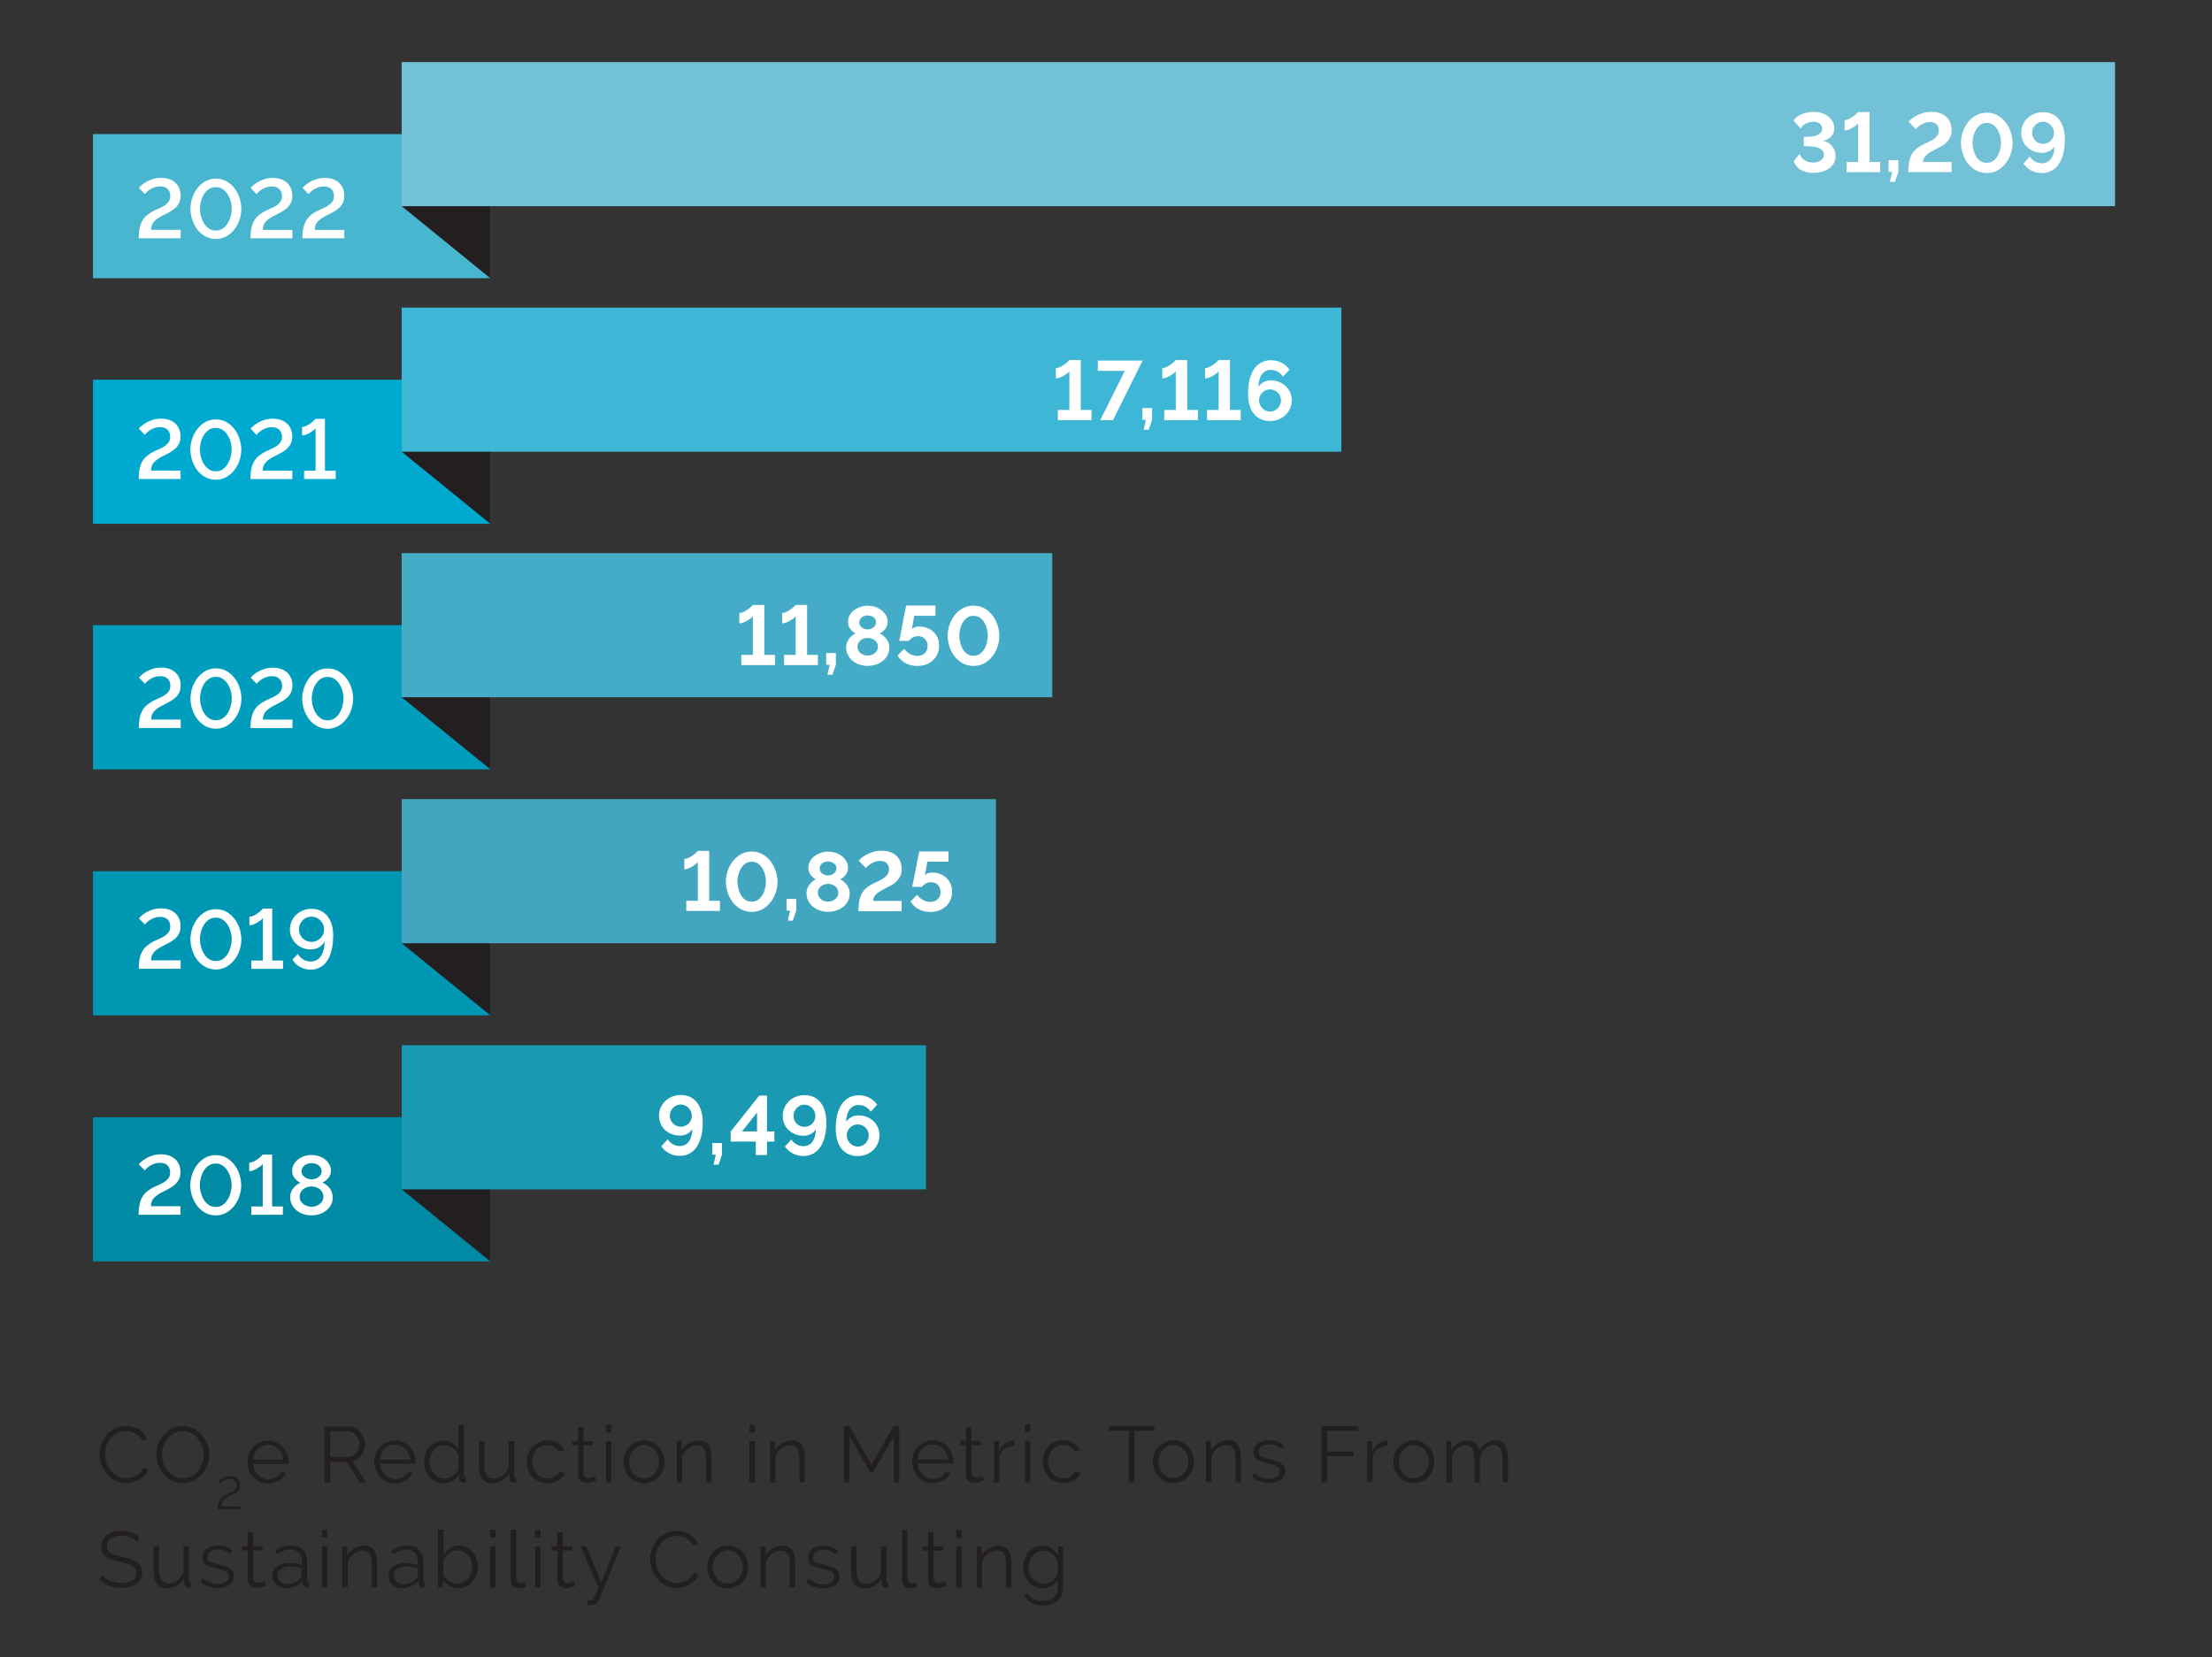
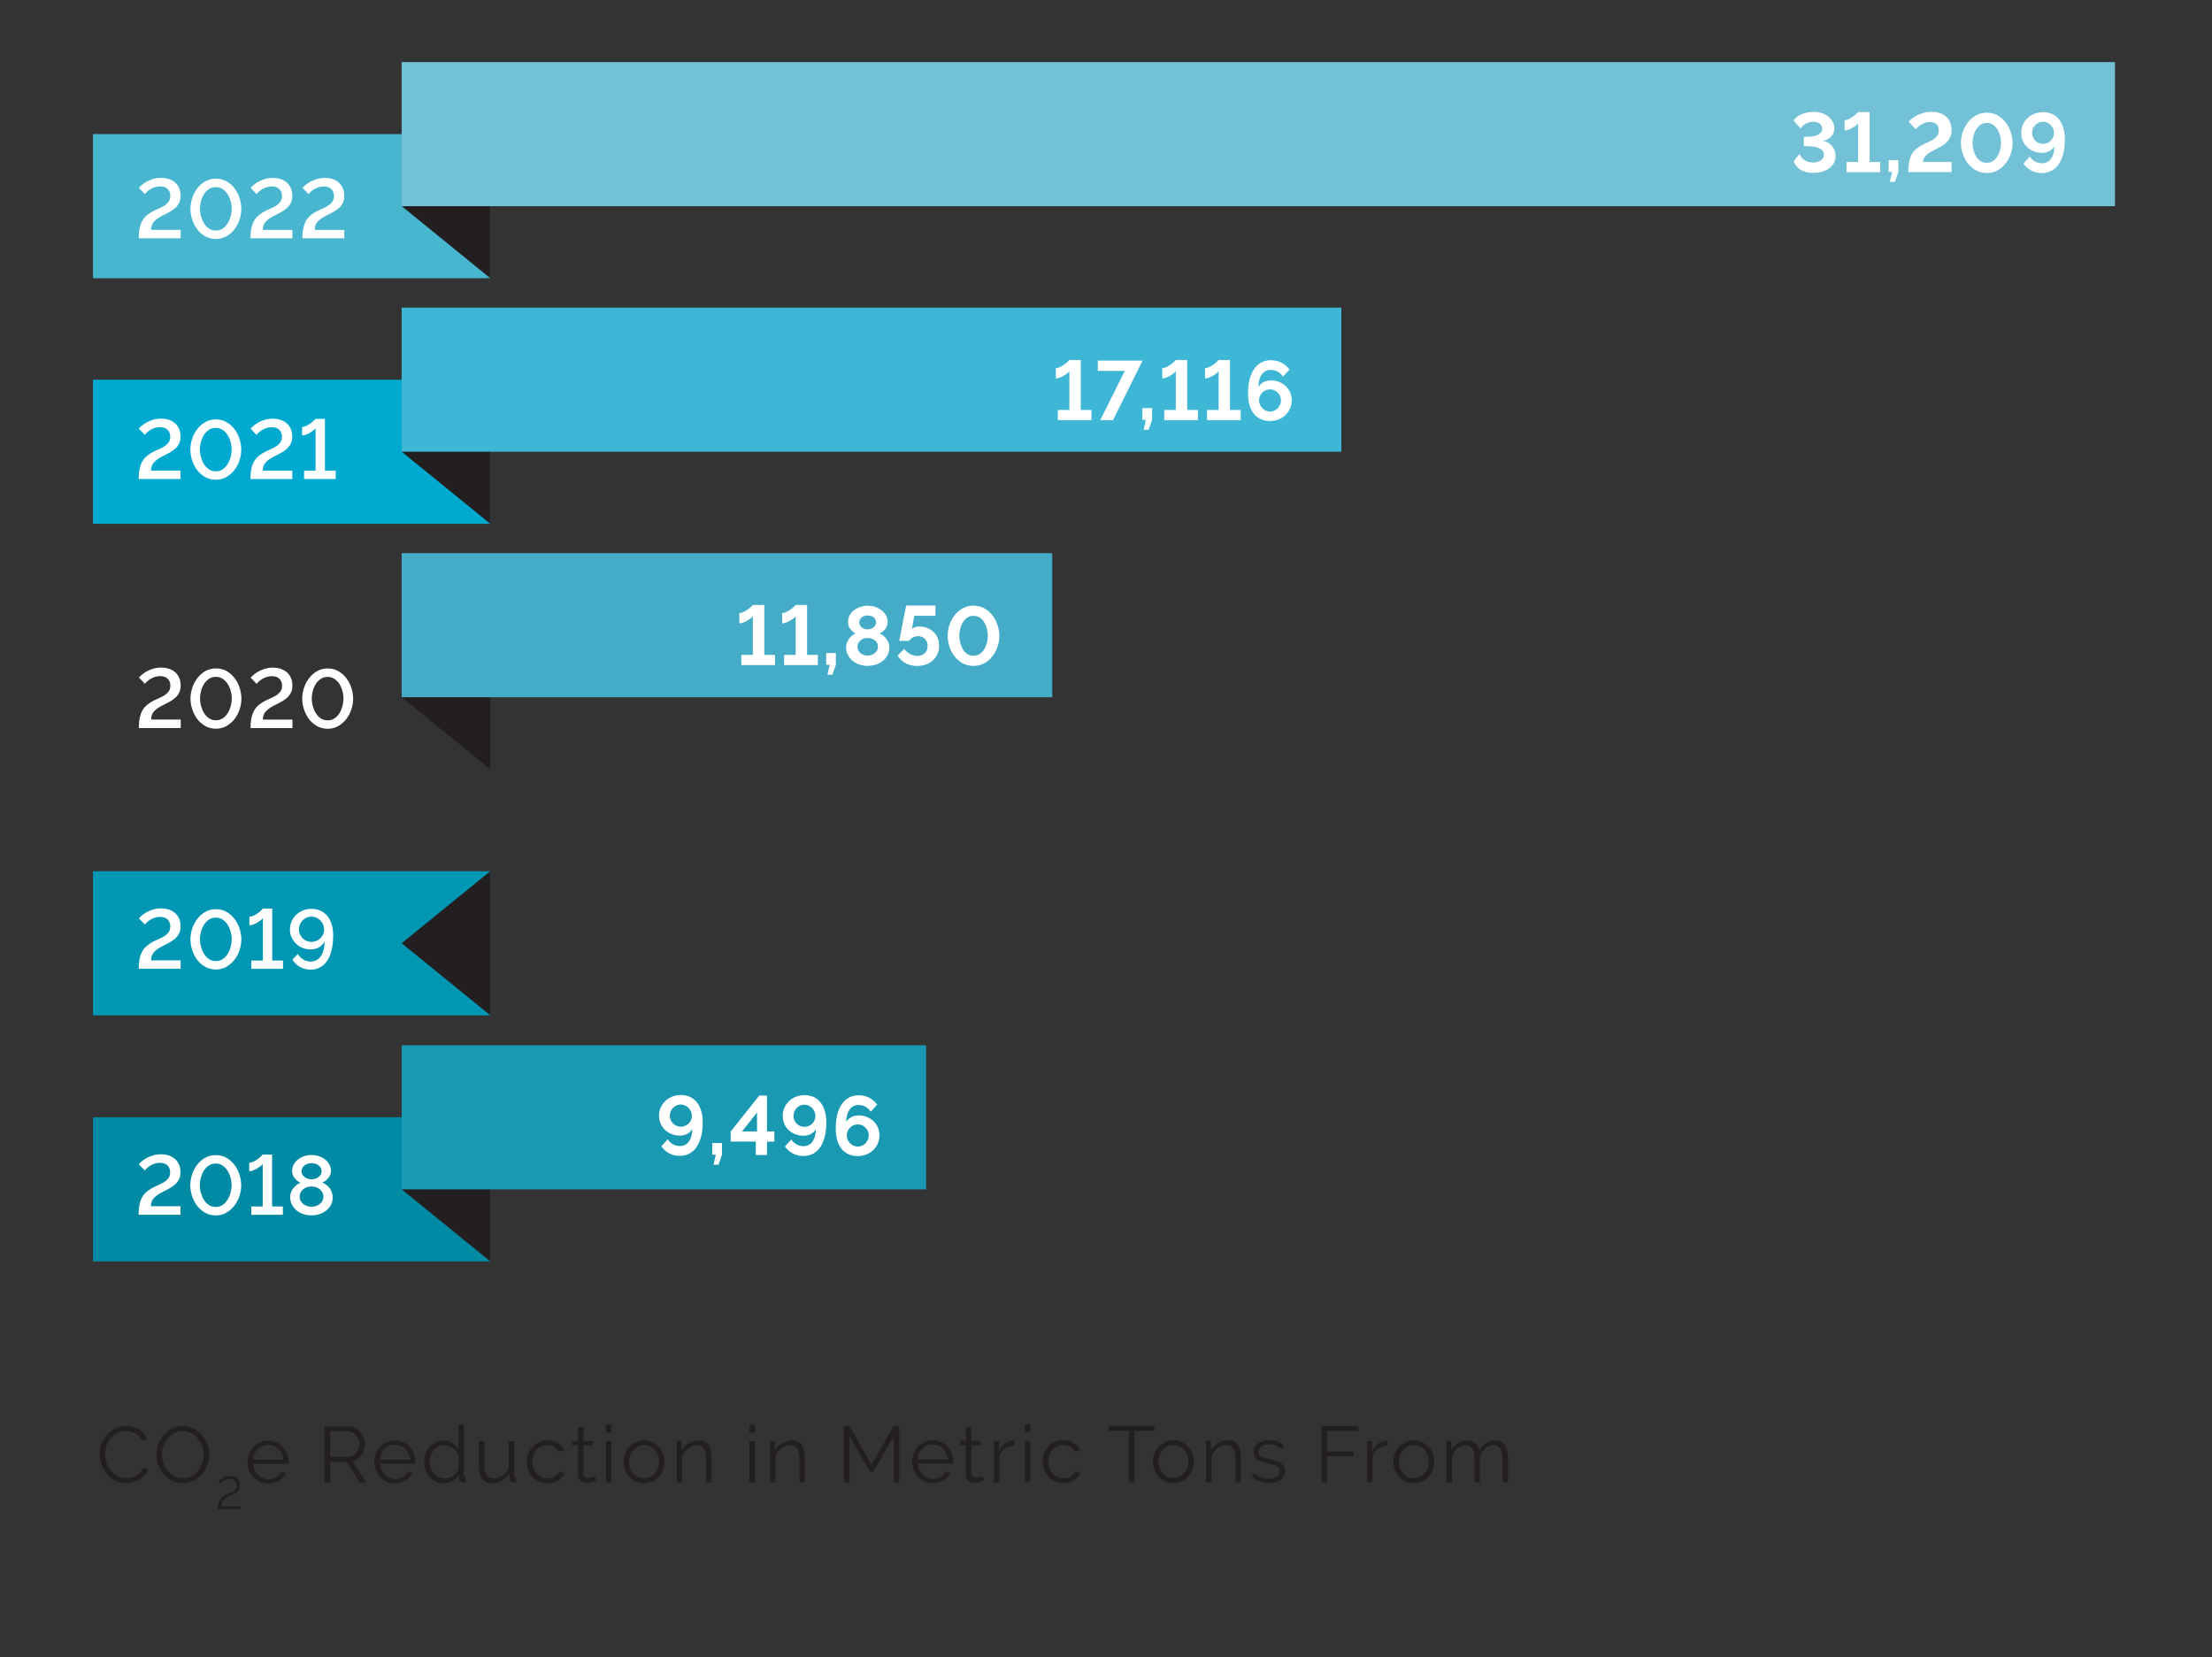
<svg xmlns="http://www.w3.org/2000/svg" id="Layer_1" data-name="Layer 1" viewBox="0 0 335 251">
  <rect x="0" y="0" width="335" height="251" fill="#333333" stroke="none" />
-   <path d="m157.19,239.72c-.28-.13-.53-.31-.74-.54-.21-.23-.38-.49-.5-.8-.12-.3-.18-.62-.18-.96,0-.31.05-.62.15-.92.1-.3.25-.58.44-.82s.43-.43.7-.58c.28-.15.59-.22.94-.22.22,0,.45.04.67.12.22.08.43.19.62.32.19.14.36.3.52.49.15.19.27.4.36.62v1.93c-.04.19-.12.38-.25.56-.13.18-.29.35-.47.5-.19.15-.4.27-.63.35s-.47.13-.71.13c-.33,0-.63-.07-.91-.2m1.99.53c.42-.23.74-.55.98-.95v1.24c0,.34-.06.63-.18.88s-.28.46-.49.62c-.2.16-.44.29-.71.37-.27.08-.56.13-.86.13-.47,0-.91-.09-1.32-.28-.41-.19-.74-.48-.98-.88l-.5.4c.27.43.63.78,1.07,1.03.44.26,1.02.38,1.74.38.42,0,.81-.06,1.18-.17s.7-.28.97-.5.5-.5.66-.83.25-.71.25-1.15v-6.28h-.73v1.31c-.28-.41-.62-.75-1.01-1.01-.39-.27-.86-.4-1.39-.4-.43,0-.83.09-1.18.26-.36.18-.66.41-.92.71-.26.3-.45.64-.59,1.04-.14.4-.21.81-.21,1.24,0,.41.07.8.22,1.19s.35.72.61,1.02.57.53.92.71c.36.18.75.27,1.18.27.46,0,.89-.12,1.31-.35m-6.04-3.4c0-.41-.03-.78-.1-1.12s-.17-.62-.31-.85-.34-.41-.58-.54c-.24-.13-.53-.19-.88-.19-.56,0-1.08.14-1.55.42s-.84.65-1.1,1.1v-1.42h-.74v6.25h.82v-3.83c.07-.26.19-.49.35-.71.16-.22.34-.41.55-.57.2-.16.43-.28.67-.37.24-.09.48-.13.72-.13.46,0,.79.17,1.01.5.22.34.33.88.33,1.62v3.49h.82v-3.66Zm-7.54-5.1h-.82v1.2h.82v-1.2Zm0,2.51h-.82v6.25h.82v-6.25Zm-2.53,5.29s-.16.09-.34.16c-.18.08-.38.11-.61.11-.19,0-.36-.05-.51-.16-.15-.11-.23-.28-.25-.51v-4.25h1.44v-.65h-1.44v-2.11h-.82v2.11h-.86v.65h.86v4.48c0,.2.04.38.11.53.07.15.17.28.29.38s.26.17.42.22c.16.05.33.07.5.07s.33-.02.48-.05c.15-.03.29-.07.41-.11.12-.04.23-.08.32-.12.09-.04.16-.07.21-.1l-.22-.66Zm-6.49-.18c0,.38.11.68.32.89s.51.32.89.32c.16,0,.35-.02.57-.06.22-.04.41-.09.56-.16l-.14-.66c-.1.04-.22.07-.34.1-.12.02-.22.04-.31.04-.23,0-.41-.07-.54-.2s-.19-.31-.19-.55v-7.34h-.82v7.62Zm-4.19.86c.47-.27.84-.65,1.11-1.13v.72c0,.22.06.39.18.52s.28.2.47.2h.13c.06,0,.14,0,.23-.02v-.72c-.19,0-.29-.11-.29-.34v-5.2h-.82v3.94c-.1.26-.22.5-.38.71-.16.21-.33.39-.53.54-.2.15-.41.27-.64.35-.23.08-.47.12-.71.12-.97,0-1.45-.71-1.45-2.12v-3.53h-.82v3.67c0,.9.17,1.57.5,2.02.33.45.84.68,1.52.68.53,0,1.03-.13,1.49-.4m-5.92-.1c.44-.34.66-.79.66-1.37,0-.26-.05-.49-.16-.67-.1-.18-.26-.34-.46-.47-.2-.13-.46-.24-.76-.34-.3-.1-.66-.19-1.06-.29-.28-.06-.52-.13-.71-.19s-.36-.13-.49-.2c-.13-.08-.22-.17-.28-.27-.06-.1-.08-.24-.08-.41,0-.2.04-.37.12-.52.08-.15.19-.27.33-.37.14-.1.3-.17.49-.21.18-.04.38-.07.6-.07.36,0,.71.06,1.04.18.33.12.61.3.85.54l.4-.48c-.24-.26-.56-.46-.95-.62-.39-.16-.83-.23-1.31-.23-.32,0-.62.04-.91.12-.28.08-.53.2-.74.35-.21.16-.38.35-.5.59s-.19.52-.19.83c0,.25.04.45.13.62.08.16.21.3.38.41.17.11.39.21.65.3.26.09.58.18.94.26.31.07.59.14.82.21.24.07.43.15.59.23.16.09.27.19.35.31.08.12.12.26.12.44,0,.38-.15.67-.45.87-.3.2-.7.31-1.21.31-.42,0-.81-.07-1.17-.22-.36-.14-.72-.36-1.07-.65l-.37.55c.34.3.74.54,1.2.7s.94.24,1.43.24c.74,0,1.34-.17,1.78-.5m-6.07-3.28c0-.41-.03-.78-.1-1.12-.06-.34-.17-.62-.31-.85s-.34-.41-.58-.54c-.24-.13-.53-.19-.88-.19-.56,0-1.08.14-1.55.42-.48.28-.84.65-1.1,1.1v-1.42h-.74v6.25h.82v-3.83c.07-.26.19-.49.35-.71.16-.22.34-.41.55-.57s.43-.28.67-.37c.24-.09.48-.13.72-.13.46,0,.79.17,1.01.5.22.34.33.88.33,1.62v3.49h.82v-3.66Zm-12.3-.43c.12-.31.28-.58.49-.81.21-.23.45-.41.72-.55.27-.13.56-.2.88-.2s.61.07.88.2c.28.13.52.31.73.54.21.23.37.5.49.8.12.31.18.63.18.98s-.06.68-.18.98c-.12.3-.29.57-.49.8-.21.23-.45.41-.73.54-.28.13-.57.2-.88.2s-.61-.06-.88-.19-.52-.31-.72-.53c-.2-.23-.37-.49-.49-.79-.12-.3-.18-.63-.18-.98s.06-.68.18-.99m3.34,3.95c.38-.17.71-.41.98-.7s.49-.64.64-1.03c.15-.39.23-.8.23-1.24s-.08-.86-.23-1.25-.37-.74-.65-1.03c-.28-.3-.6-.53-.98-.71-.38-.18-.79-.26-1.24-.26s-.86.09-1.24.26c-.38.18-.7.41-.98.71-.28.3-.49.64-.65,1.03-.16.39-.23.81-.23,1.25s.07.84.23,1.24c.15.39.37.74.64,1.03s.6.53.98.7c.38.17.79.26,1.25.26s.87-.09,1.25-.26m-12.73-2.58c.2.52.47.99.82,1.4.35.41.77.75,1.26,1,.49.26,1.02.38,1.61.38.33,0,.66-.04,1-.13.34-.09.66-.22.97-.38.3-.17.58-.37.83-.62.25-.24.44-.53.58-.85l-.7-.36c-.14.28-.31.52-.5.71-.2.2-.42.36-.65.49-.24.13-.48.23-.73.29s-.5.09-.74.09c-.46,0-.88-.1-1.27-.29-.39-.2-.72-.46-1.01-.79s-.51-.71-.67-1.15-.25-.88-.25-1.36c0-.43.07-.86.2-1.28.14-.42.34-.8.61-1.13s.6-.61.99-.82c.39-.21.84-.31,1.36-.31.23,0,.47.03.71.08.24.05.47.14.7.26.22.12.43.28.63.47.2.19.36.43.5.71l.66-.41c-.26-.55-.65-1-1.19-1.34-.54-.34-1.19-.52-1.95-.52-.64,0-1.21.13-1.72.38-.5.25-.93.58-1.27.98-.34.4-.61.85-.79,1.36-.18.51-.27,1.02-.27,1.53,0,.54.1,1.08.29,1.6m-9.74,5.36c.1.02.19.03.26.03s.15,0,.23,0c.35,0,.63-.09.83-.26.2-.17.35-.37.44-.61l3.24-8.06h-.78l-2.15,5.5-2.32-5.5h-.84l2.72,6.25c-.18.43-.33.78-.43,1.03-.1.26-.19.45-.27.59-.08.14-.16.22-.25.26s-.2.06-.34.06c-.06,0-.11,0-.17,0s-.12-.01-.19-.02v.72Zm-2.08-3.6s-.16.09-.34.16c-.18.08-.38.11-.61.11-.19,0-.36-.05-.51-.16-.15-.11-.23-.28-.25-.51v-4.25h1.44v-.65h-1.44v-2.11h-.82v2.11h-.86v.65h.86v4.48c0,.2.04.38.11.53.07.15.17.28.29.38s.26.17.42.22.33.07.5.07.33-.02.48-.05c.15-.03.29-.07.41-.11.12-.04.23-.08.32-.12.09-.04.16-.07.21-.1l-.22-.66Zm-5.06-7.8h-.82v1.2h.82v-1.2Zm0,2.51h-.82v6.25h.82v-6.25Zm-4.52,5.11c0,.38.11.68.32.89.22.21.51.32.89.32.16,0,.35-.02.57-.06.22-.04.41-.09.56-.16l-.14-.66c-.1.04-.22.07-.34.1-.12.02-.22.04-.31.04-.23,0-.41-.07-.54-.2-.13-.13-.19-.31-.19-.55v-7.34h-.82v7.62Zm-2.32-7.62h-.82v1.2h.82v-1.2Zm0,2.51h-.82v6.25h.82v-6.25Zm-6.49,5.53c-.23-.08-.44-.19-.64-.32-.2-.14-.36-.3-.5-.49-.14-.19-.23-.39-.26-.61v-1.94c.1-.21.22-.41.36-.59.14-.19.31-.35.49-.5.18-.14.38-.26.6-.34.22-.08.45-.13.7-.13.33,0,.63.07.91.21.28.14.51.33.71.56.2.24.35.51.46.81.11.3.16.62.16.95s-.06.63-.17.93c-.12.3-.28.57-.48.8-.2.24-.45.42-.73.56-.28.14-.6.21-.94.21-.21,0-.43-.04-.65-.12m2.02.58c.36-.17.68-.4.94-.7.26-.29.47-.63.62-1.03.15-.39.23-.81.23-1.25,0-.41-.07-.81-.2-1.19-.13-.39-.32-.74-.56-1.04-.24-.31-.54-.55-.89-.74-.35-.18-.74-.28-1.18-.28-.52,0-.98.13-1.37.39-.39.26-.73.6-1.01,1.03v-3.82h-.82v8.76h.73v-1.21c.23.39.55.71.97.96.41.25.87.37,1.36.37.42,0,.81-.09,1.17-.26m-10.07-.47c-.18-.07-.34-.17-.47-.29-.13-.12-.24-.27-.31-.44-.08-.17-.11-.35-.11-.54,0-.39.18-.71.54-.95.36-.24.83-.36,1.4-.36.3,0,.6.03.89.08.29.06.57.14.85.24v1.02c0,.07-.02.15-.05.23-.04.08-.09.16-.16.23-.18.26-.45.48-.81.64-.36.16-.75.24-1.17.24-.21,0-.4-.04-.59-.11m1.81.43c.43-.2.8-.49,1.08-.86l.02.49c0,.18.07.33.19.43.12.1.28.16.49.16.07,0,.18-.01.31-.04v-.72c-.2,0-.3-.11-.3-.34v-2.82c0-.78-.23-1.38-.67-1.82-.45-.44-1.07-.66-1.85-.66s-1.54.27-2.35.82l.29.54c.34-.24.69-.42,1.02-.55.34-.13.66-.19.98-.19.55,0,.98.16,1.3.49.31.32.47.76.47,1.31v.56c-.26-.1-.55-.18-.88-.24-.33-.06-.65-.08-.97-.08-.38,0-.74.05-1.06.14-.32.09-.6.22-.83.39-.23.17-.41.37-.54.6-.13.23-.19.48-.19.76s.05.53.15.76c.1.24.25.44.44.62.19.18.41.31.66.41.25.1.52.15.82.15.5,0,.97-.1,1.41-.3m-5.2-3.48c0-.41-.03-.78-.1-1.12-.07-.34-.17-.62-.31-.85-.14-.23-.34-.41-.58-.54-.24-.13-.53-.19-.88-.19-.56,0-1.08.14-1.55.42-.48.28-.84.65-1.1,1.1v-1.42h-.74v6.25h.82v-3.83c.07-.26.19-.49.35-.71.16-.22.34-.41.55-.57.2-.16.43-.28.67-.37.24-.09.48-.13.72-.13.46,0,.79.17,1.01.5.22.34.33.88.33,1.62v3.49h.82v-3.66Zm-7.54-5.1h-.82v1.2h.82v-1.2Zm0,2.51h-.82v6.25h.82v-6.25Zm-6.66,5.64c-.18-.07-.34-.17-.47-.29-.13-.12-.24-.27-.31-.44-.08-.17-.11-.35-.11-.54,0-.39.18-.71.54-.95.36-.24.83-.36,1.4-.36.3,0,.6.03.89.08.29.06.57.14.85.24v1.02c0,.07-.02.15-.05.23-.04.08-.09.16-.16.23-.18.26-.45.48-.81.64-.36.16-.75.24-1.17.24-.21,0-.4-.04-.59-.11m1.81.43c.44-.2.8-.49,1.09-.86l.02.49c0,.18.07.33.19.43.12.1.28.16.49.16.07,0,.18-.01.31-.04v-.72c-.2,0-.3-.11-.3-.34v-2.82c0-.78-.22-1.38-.67-1.82s-1.06-.66-1.85-.66-1.54.27-2.35.82l.29.54c.34-.24.68-.42,1.02-.55.34-.13.66-.19.98-.19.55,0,.98.16,1.3.49s.47.76.47,1.31v.56c-.26-.1-.55-.18-.88-.24-.33-.06-.65-.08-.97-.08-.38,0-.74.05-1.06.14-.32.09-.6.22-.83.39s-.41.37-.54.6c-.13.23-.19.48-.19.76s.05.53.16.76c.1.24.25.44.44.62.19.18.41.31.66.41.25.1.53.15.82.15.5,0,.97-.1,1.41-.3m-4.7-.78s-.16.09-.34.16c-.18.08-.38.11-.61.11-.19,0-.36-.05-.51-.16-.15-.11-.23-.28-.25-.51v-4.25h1.44v-.65h-1.44v-2.11h-.82v2.11h-.86v.65h.86v4.48c0,.2.04.38.11.53.07.15.17.28.29.38s.26.17.42.22c.16.05.33.07.5.07s.33-.02.48-.05c.15-.03.29-.07.41-.11.12-.04.23-.08.32-.12.09-.04.16-.07.21-.1l-.22-.66Zm-5.26.58c.44-.34.66-.79.66-1.37,0-.26-.05-.49-.16-.67-.1-.18-.26-.34-.46-.47-.2-.13-.46-.24-.76-.34-.3-.1-.66-.19-1.06-.29-.28-.06-.52-.13-.71-.19-.2-.06-.36-.13-.49-.2-.13-.08-.22-.17-.28-.27s-.08-.24-.08-.41c0-.2.04-.37.12-.52.08-.15.19-.27.33-.37.14-.1.3-.17.49-.21.18-.04.38-.07.6-.07.36,0,.71.06,1.04.18s.61.3.85.54l.4-.48c-.24-.26-.56-.46-.95-.62-.39-.16-.83-.23-1.31-.23-.32,0-.62.04-.91.12-.28.08-.53.2-.74.35-.21.16-.38.35-.5.59-.12.24-.19.52-.19.83,0,.25.04.45.13.62.08.16.21.3.38.41s.39.21.65.3c.26.09.58.18.94.26.31.07.59.14.82.21.24.07.43.15.59.23.16.09.27.19.35.31s.12.26.12.44c0,.38-.15.67-.45.87-.3.2-.7.31-1.21.31-.42,0-.81-.07-1.17-.22-.36-.14-.72-.36-1.07-.65l-.37.55c.34.3.74.54,1.2.7s.94.24,1.43.24c.74,0,1.34-.17,1.78-.5m-8.01.1c.47-.27.84-.65,1.11-1.13v.72c0,.22.06.39.18.52.12.13.28.2.47.2h.13c.06,0,.14,0,.23-.02v-.72c-.19,0-.29-.11-.29-.34v-5.2h-.82v3.94c-.1.26-.22.5-.38.71-.16.21-.33.39-.53.54-.2.15-.41.27-.64.35-.23.08-.47.12-.71.12-.97,0-1.45-.71-1.45-2.12v-3.53h-.82v3.67c0,.9.17,1.57.5,2.02s.84.68,1.52.68c.53,0,1.03-.13,1.49-.4m-5.66-7.31c-.36-.31-.76-.55-1.21-.73s-.95-.26-1.52-.26c-.45,0-.86.05-1.22.16-.37.11-.69.26-.96.47-.27.2-.48.46-.63.77-.15.31-.22.66-.22,1.05,0,.34.06.63.17.87.12.24.29.44.52.61.23.17.52.31.85.42s.73.22,1.18.32c.42.1.8.19,1.12.29s.59.21.8.34c.22.13.38.29.49.47s.16.4.16.67c0,.5-.19.87-.57,1.11s-.91.37-1.59.37c-.33,0-.64-.03-.94-.09-.3-.06-.57-.14-.83-.25-.26-.11-.5-.23-.71-.38-.21-.14-.39-.3-.55-.46l-.42.68c.96.82,2.1,1.24,3.42,1.24.45,0,.86-.05,1.24-.14.38-.09.7-.23.97-.43.27-.19.48-.43.64-.72.15-.29.23-.63.23-1.02s-.07-.7-.2-.96c-.14-.26-.33-.47-.59-.65-.26-.18-.57-.33-.93-.45-.36-.12-.77-.23-1.23-.32-.41-.09-.76-.18-1.06-.26-.3-.09-.55-.19-.74-.31-.19-.12-.33-.26-.43-.43-.09-.16-.14-.37-.14-.63,0-.49.17-.87.52-1.16.34-.28.89-.43,1.64-.43.51,0,.97.08,1.37.25s.72.39.96.66l.41-.67Z" fill="#231f20" />
  <path d="m228.36,220.86c0-.41-.03-.78-.1-1.11s-.18-.62-.32-.85-.34-.42-.59-.55-.54-.19-.89-.19c-1.02,0-1.83.54-2.41,1.61-.07-.48-.27-.87-.58-1.16-.32-.3-.74-.44-1.27-.44s-.96.13-1.38.4-.75.64-1.01,1.12v-1.42h-.74v6.25h.82v-3.83c.16-.54.42-.97.79-1.3.37-.33.79-.49,1.26-.49s.81.17,1.03.5.34.88.34,1.62v3.49h.82v-3.82c.07-.26.18-.51.31-.73s.29-.41.47-.57.38-.28.59-.37c.21-.09.44-.13.68-.13.46,0,.8.17,1.03.52.23.34.35.88.35,1.61v3.49h.82v-3.66Zm-16.34-.43c.12-.31.28-.58.49-.81s.45-.41.72-.55c.27-.13.56-.2.88-.2s.61.07.88.2c.28.13.52.31.73.54.21.23.37.5.49.8.12.31.18.63.18.98s-.06.68-.18.98c-.12.3-.28.57-.49.8-.21.23-.45.41-.73.54s-.57.2-.88.2-.61-.06-.88-.19c-.28-.13-.52-.31-.72-.53-.2-.23-.37-.49-.49-.79-.12-.3-.18-.63-.18-.98s.06-.68.18-.99m3.34,3.95c.38-.17.71-.41.98-.7.28-.3.49-.64.64-1.03s.23-.8.23-1.24-.08-.86-.23-1.25c-.16-.39-.37-.74-.65-1.03s-.6-.53-.98-.71-.79-.26-1.24-.26-.86.09-1.24.26c-.38.18-.7.41-.98.71s-.49.64-.65,1.03c-.16.39-.23.81-.23,1.25s.08.84.23,1.24c.15.39.37.74.64,1.03.28.3.6.53.98.7s.79.26,1.25.26.87-.09,1.25-.26m-5.18-6.14s-.09-.01-.16-.01c-.45,0-.87.14-1.26.41-.39.27-.7.65-.94,1.13v-1.5h-.77v6.25h.82v-3.89c.17-.5.46-.9.86-1.19.41-.29.89-.44,1.44-.46v-.74Zm-9.19,6.28v-3.95h4.01v-.7h-4.01v-3.13h4.75v-.74h-5.59v8.52h.84Zm-7.02-.38c.44-.34.66-.79.66-1.37,0-.26-.05-.49-.16-.67-.1-.18-.26-.34-.46-.47s-.46-.24-.76-.34c-.3-.1-.66-.19-1.06-.29-.28-.06-.52-.13-.71-.19-.2-.06-.36-.13-.49-.2s-.22-.17-.28-.27c-.06-.1-.08-.24-.08-.41,0-.2.04-.37.12-.52.08-.15.19-.27.33-.37.14-.1.3-.17.49-.21.18-.04.38-.07.6-.07.36,0,.71.06,1.04.18.33.12.61.3.85.54l.4-.48c-.24-.26-.56-.46-.95-.62-.39-.16-.83-.23-1.31-.23-.32,0-.62.04-.91.12-.28.08-.53.2-.74.35-.21.16-.38.35-.5.59-.12.24-.19.52-.19.83,0,.25.04.45.13.62s.21.3.38.41.39.21.65.3c.26.09.58.18.94.26.31.07.59.14.82.21.24.07.43.15.59.23.16.09.27.19.35.31s.12.26.12.44c0,.38-.15.67-.45.87-.3.2-.7.31-1.21.31-.42,0-.81-.07-1.17-.22s-.72-.36-1.07-.65l-.37.55c.34.3.74.54,1.2.7.46.16.94.24,1.43.24.74,0,1.34-.17,1.78-.5m-6.07-3.28c0-.41-.03-.78-.1-1.12-.06-.34-.17-.62-.31-.85-.14-.23-.34-.41-.58-.54-.24-.13-.53-.19-.88-.19-.56,0-1.08.14-1.55.42-.48.28-.84.65-1.1,1.1v-1.42h-.74v6.25h.82v-3.83c.07-.26.19-.49.35-.71s.34-.41.55-.57c.2-.16.43-.28.67-.37.24-.09.48-.13.72-.13.46,0,.79.17,1.01.5.22.34.33.88.33,1.62v3.49h.82v-3.66Zm-12.3-.43c.12-.31.28-.58.49-.81s.45-.41.72-.55c.27-.13.56-.2.88-.2s.61.07.88.2c.28.13.52.31.73.54s.37.5.49.8c.12.31.18.63.18.98s-.06.68-.18.98c-.12.3-.28.57-.49.8s-.45.41-.73.54-.57.2-.88.2-.61-.06-.88-.19c-.28-.13-.52-.31-.72-.53-.2-.23-.37-.49-.49-.79-.12-.3-.18-.63-.18-.98s.06-.68.18-.99m3.34,3.95c.38-.17.71-.41.98-.7.28-.3.49-.64.64-1.03.15-.39.23-.8.23-1.24s-.08-.86-.23-1.25c-.16-.39-.37-.74-.65-1.03s-.6-.53-.98-.71-.79-.26-1.24-.26-.86.09-1.24.26c-.38.18-.7.41-.98.71s-.49.64-.65,1.03c-.16.39-.23.81-.23,1.25s.08.84.23,1.24c.15.39.37.74.64,1.03.28.3.6.53.98.7.38.17.79.26,1.25.26s.87-.09,1.25-.26m-4.13-8.38h-6.91v.74h3.04v7.78h.84v-7.78h3.04v-.74Zm-16.68,6.64c.16.39.37.74.65,1.04.28.3.61.54,1,.71.38.17.8.26,1.26.26.3,0,.58-.04.86-.11.28-.08.53-.18.76-.32.23-.14.43-.3.59-.49.17-.19.29-.39.38-.62l-.8-.24c-.05.14-.13.28-.25.41-.12.13-.26.24-.43.34-.17.1-.35.18-.55.23-.2.06-.4.08-.59.08-.31,0-.61-.07-.88-.2s-.52-.31-.73-.54c-.21-.23-.37-.5-.49-.81-.12-.31-.18-.64-.18-1s.06-.69.17-1c.11-.3.28-.57.48-.79s.44-.39.72-.52.57-.19.89-.19c.38,0,.73.09,1.05.27.32.18.56.43.74.75l.79-.25c-.23-.46-.56-.82-1-1.09-.44-.27-.96-.4-1.55-.4-.46,0-.89.08-1.27.25-.38.17-.71.4-.99.69s-.49.63-.64,1.03c-.15.39-.23.81-.23,1.25s.08.87.23,1.26m-2.08-6.88h-.82v1.2h.82v-1.2Zm0,2.51h-.82v6.25h.82v-6.25Zm-2.39-.02s-.09-.01-.16-.01c-.45,0-.87.14-1.26.41-.39.27-.7.65-.94,1.13v-1.5h-.77v6.25h.82v-3.89c.17-.5.46-.9.86-1.19.41-.29.89-.44,1.44-.46v-.74Zm-4.84,5.32s-.16.09-.34.16c-.18.08-.38.11-.61.11-.19,0-.36-.05-.51-.16-.15-.11-.23-.28-.25-.51v-4.25h1.44v-.65h-1.44v-2.11h-.82v2.11h-.86v.65h.86v4.48c0,.2.04.38.11.53.07.15.17.28.29.38.12.1.26.17.42.22.16.05.33.07.5.07s.33-.02.48-.05c.15-.03.29-.07.41-.11.12-.04.23-.08.32-.12.09-.04.16-.07.21-.1l-.22-.66Zm-9.85-2.5c.02-.33.1-.63.22-.91.12-.28.29-.52.49-.72.2-.2.44-.36.71-.47.27-.11.56-.17.86-.17s.59.06.86.17.5.27.71.47c.2.2.37.44.5.71s.21.58.23.92h-4.6Zm3.17,3.46c.28-.08.54-.18.77-.32.23-.14.44-.3.61-.49.18-.19.31-.4.41-.63l-.71-.19c-.07.17-.18.32-.31.46-.14.14-.29.26-.46.35-.17.1-.35.17-.55.23-.2.06-.4.08-.6.08-.3,0-.59-.06-.86-.17s-.51-.28-.71-.49c-.21-.21-.38-.45-.51-.74-.13-.28-.21-.59-.23-.93h5.35s.01-.07.01-.13v-.19c0-.43-.08-.84-.23-1.22s-.36-.72-.64-1.02c-.27-.3-.6-.53-.98-.7-.38-.17-.8-.26-1.25-.26s-.86.09-1.25.26c-.38.17-.71.4-.99.7s-.49.63-.65,1.02c-.16.39-.23.8-.23,1.24s.08.87.23,1.26c.16.39.37.74.65,1.04.28.3.61.54.99.71s.8.26,1.25.26c.3,0,.6-.04.88-.11m-5.94,0v-8.52h-.85l-3.35,5.83-3.32-5.83h-.86v8.52h.84v-7l3.11,5.41h.49l3.11-5.41v7h.84Zm-14.32-3.66c0-.41-.03-.78-.1-1.12-.06-.34-.17-.62-.31-.85-.14-.23-.34-.41-.58-.54-.24-.13-.53-.19-.88-.19-.56,0-1.08.14-1.55.42-.48.28-.84.65-1.1,1.1v-1.42h-.74v6.25h.82v-3.83c.07-.26.19-.49.35-.71s.34-.41.55-.57c.2-.16.43-.28.67-.37.24-.09.48-.13.72-.13.46,0,.79.17,1.01.5.22.34.33.88.33,1.62v3.49h.82v-3.66Zm-7.54-5.1h-.82v1.2h.82v-1.2Zm0,2.51h-.82v6.25h.82v-6.25Zm-6.58,2.59c0-.41-.03-.78-.1-1.12-.06-.34-.17-.62-.31-.85-.14-.23-.34-.41-.58-.54-.24-.13-.53-.19-.88-.19-.56,0-1.08.14-1.55.42-.48.28-.84.65-1.1,1.1v-1.42h-.74v6.25h.82v-3.83c.07-.26.19-.49.35-.71s.34-.41.55-.57c.2-.16.43-.28.67-.37.24-.09.48-.13.72-.13.46,0,.79.17,1.01.5.22.34.33.88.33,1.62v3.49h.82v-3.66Zm-12.3-.43c.12-.31.28-.58.49-.81.21-.23.45-.41.72-.55.27-.13.56-.2.88-.2s.61.07.88.2c.28.13.52.31.73.54.21.23.37.5.49.8.12.31.18.63.18.98s-.06.68-.18.98c-.12.3-.28.57-.49.8-.21.23-.45.41-.73.54s-.57.2-.88.2-.61-.06-.88-.19c-.28-.13-.52-.31-.72-.53-.2-.23-.37-.49-.49-.79-.12-.3-.18-.63-.18-.98s.06-.68.18-.99m3.34,3.95c.38-.17.71-.41.98-.7.28-.3.49-.64.64-1.03.15-.39.23-.8.23-1.24s-.08-.86-.23-1.25c-.16-.39-.37-.74-.65-1.03s-.6-.53-.98-.71c-.38-.18-.79-.26-1.24-.26s-.86.09-1.24.26c-.38.18-.7.41-.98.71s-.49.64-.65,1.03c-.16.39-.23.81-.23,1.25s.08.84.23,1.24c.15.39.37.74.64,1.03.28.3.6.53.98.7.38.17.79.26,1.25.26s.87-.09,1.25-.26m-6.2-8.62h-.82v1.2h.82v-1.2Zm0,2.51h-.82v6.25h.82v-6.25Zm-2.53,5.29s-.16.09-.34.16c-.18.08-.38.11-.61.11-.19,0-.36-.05-.51-.16s-.23-.28-.25-.51v-4.25h1.44v-.65h-1.44v-2.11h-.82v2.11h-.86v.65h.86v4.48c0,.2.04.38.11.53.07.15.17.28.29.38.12.1.26.17.42.22.16.05.33.07.5.07s.33-.02.48-.05c.15-.03.29-.07.41-.11.12-.04.23-.08.32-.12.09-.04.16-.07.21-.1l-.22-.66Zm-10.05-.92c.16.39.37.74.65,1.04.28.3.61.54,1,.71.38.17.8.26,1.26.26.3,0,.58-.04.86-.11.28-.08.53-.18.76-.32.23-.14.43-.3.59-.49.17-.19.3-.39.38-.62l-.8-.24c-.05.14-.13.28-.25.41-.12.13-.26.24-.43.34-.17.1-.35.18-.55.23-.2.06-.39.08-.59.08-.31,0-.61-.07-.88-.2s-.52-.31-.73-.54c-.21-.23-.37-.5-.49-.81-.12-.31-.18-.64-.18-1s.06-.69.17-1c.12-.3.28-.57.48-.79.2-.22.44-.39.72-.52s.57-.19.89-.19c.38,0,.73.09,1.05.27.32.18.56.43.74.75l.79-.25c-.22-.46-.56-.82-1-1.09s-.96-.4-1.55-.4c-.46,0-.89.08-1.27.25s-.71.4-.99.69-.49.63-.64,1.03c-.15.39-.23.81-.23,1.25s.08.87.23,1.26m-3.96,1.6c.47-.27.84-.65,1.11-1.13v.72c0,.22.06.39.18.52.12.13.28.2.47.2h.13c.06,0,.14,0,.23-.02v-.72c-.19,0-.29-.11-.29-.34v-5.2h-.82v3.94c-.1.26-.22.5-.38.71-.16.21-.33.39-.53.54-.2.15-.41.27-.64.35s-.47.12-.71.12c-.97,0-1.45-.71-1.45-2.12v-3.53h-.82v3.67c0,.9.17,1.57.5,2.02.33.45.84.68,1.52.68.53,0,1.03-.13,1.49-.4m-9.56-.52c-.28-.14-.53-.32-.74-.55s-.37-.49-.49-.8c-.12-.3-.18-.62-.18-.96s.05-.63.16-.94c.1-.3.25-.57.45-.81.2-.24.43-.43.7-.57.27-.14.58-.22.91-.22.22,0,.44.04.66.12.22.08.43.19.63.34.2.14.37.31.52.5.15.19.27.39.35.61v1.93c-.03.22-.12.42-.26.61-.14.19-.31.35-.51.49-.2.14-.41.25-.64.33s-.44.12-.64.12c-.33,0-.63-.07-.92-.2m2.06.56c.42-.24.76-.56,1.01-.97v.61c0,.18.07.33.22.45.14.12.31.19.5.19.07,0,.17-.01.29-.04v-.72c-.19,0-.29-.11-.29-.34v-7.7h-.82v3.82c-.23-.39-.55-.73-.96-1-.41-.28-.88-.41-1.4-.41-.42,0-.8.09-1.15.26-.35.17-.65.41-.9.7-.25.3-.45.64-.59,1.04-.14.4-.22.81-.22,1.25s.07.83.22,1.22c.15.39.35.73.62,1.03.26.3.58.53.95.71.37.18.77.27,1.2.27.46,0,.9-.12,1.32-.36m-11-3.22c.02-.33.1-.63.22-.91.12-.28.29-.52.49-.72.2-.2.44-.36.71-.47s.56-.17.86-.17.59.06.86.17c.27.11.5.27.71.47.2.2.37.44.5.71.13.28.21.58.23.92h-4.6Zm3.17,3.46c.28-.08.54-.18.77-.32.23-.14.44-.3.61-.49.18-.19.31-.4.41-.63l-.71-.19c-.07.17-.18.32-.31.46-.14.14-.29.26-.46.35-.17.1-.35.17-.55.23-.2.06-.4.08-.6.08-.3,0-.59-.06-.86-.17s-.51-.28-.71-.49-.38-.45-.51-.74-.21-.59-.23-.93h5.35s.01-.07.01-.13v-.19c0-.43-.08-.84-.23-1.22s-.36-.72-.64-1.02c-.27-.3-.6-.53-.98-.7-.38-.17-.8-.26-1.25-.26s-.86.09-1.25.26c-.38.17-.71.4-.99.7s-.49.63-.65,1.02-.23.8-.23,1.24.08.87.23,1.26.37.74.65,1.04c.28.3.61.54.99.71.38.17.8.26,1.25.26.3,0,.6-.04.88-.11m-10.7-7.78h2.71c.23,0,.45.05.67.16s.4.24.55.42.28.38.37.62c.09.24.14.48.14.74s-.04.5-.12.73c-.08.23-.19.44-.34.62-.14.18-.32.33-.52.44-.2.11-.43.16-.68.16h-2.78v-3.89Zm0,7.78v-3.14h2.52l2,3.14h.95l-2.09-3.29c.29-.06.55-.16.78-.32.23-.16.43-.35.59-.58s.29-.48.38-.77c.09-.28.14-.58.14-.89,0-.33-.06-.65-.19-.97s-.3-.61-.52-.86c-.22-.25-.49-.46-.8-.61s-.65-.23-1.01-.23h-3.6v8.52h.84Zm-11.66-3.46c.02-.33.1-.63.22-.91s.29-.52.49-.72c.2-.2.44-.36.71-.47s.56-.17.86-.17.59.06.86.17.5.27.71.47c.2.2.37.44.5.71.13.28.21.58.23.92h-4.6Zm3.17,3.46c.28-.08.54-.18.77-.32.23-.14.44-.3.61-.49.18-.19.31-.4.41-.63l-.71-.19c-.07.17-.18.32-.31.46-.14.14-.29.26-.46.35-.17.1-.35.17-.55.23-.2.06-.4.08-.6.08-.3,0-.59-.06-.86-.17-.27-.12-.51-.28-.71-.49s-.38-.45-.51-.74c-.13-.28-.21-.59-.23-.93h5.35s.01-.07.01-.13v-.19c0-.43-.08-.84-.23-1.22s-.36-.72-.64-1.02c-.27-.3-.6-.53-.98-.7-.38-.17-.8-.26-1.25-.26s-.86.09-1.25.26c-.38.17-.71.4-.99.7s-.49.63-.65,1.02-.23.8-.23,1.24.08.87.23,1.26.37.74.65,1.04c.28.3.61.54.99.71s.8.26,1.25.26c.3,0,.6-.04.88-.11m-5.13,3.99v-.43h-2.83c0-.15.02-.3.06-.44.04-.14.11-.28.21-.41.1-.13.24-.26.41-.38.17-.12.39-.23.65-.35.17-.07.35-.15.52-.24.18-.08.34-.19.48-.31.14-.12.26-.27.35-.44.09-.17.14-.37.14-.61,0-.19-.03-.37-.1-.55-.07-.17-.16-.32-.29-.45-.13-.13-.29-.24-.48-.31-.19-.08-.42-.11-.67-.11s-.5.04-.71.11c-.21.08-.38.17-.53.26s-.26.19-.35.29c-.09.09-.14.16-.17.19l.32.31c.05-.07.12-.15.21-.23s.18-.16.3-.23c.11-.07.25-.13.39-.18.15-.05.31-.07.49-.07s.34.03.48.08c.14.05.25.13.33.22.09.09.15.2.2.32.04.12.07.24.07.37,0,.21-.05.38-.14.51-.09.13-.21.25-.36.35-.14.1-.3.18-.48.25-.17.07-.34.14-.5.22-.21.1-.41.22-.57.34-.17.12-.31.27-.42.44-.11.17-.2.37-.26.6-.06.23-.09.49-.09.8v.1h3.35Zm-11.61-9.55c.15-.42.36-.8.63-1.14.27-.34.6-.61,1-.81.39-.2.83-.31,1.31-.31s.89.1,1.27.29c.38.2.72.46,1,.79s.5.71.65,1.13c.16.43.23.87.23,1.34,0,.44-.07.87-.22,1.3-.15.42-.36.8-.63,1.14-.27.34-.6.61-1,.82-.39.21-.83.31-1.31.31s-.9-.1-1.28-.29c-.38-.2-.72-.46-1-.79s-.5-.71-.65-1.14c-.15-.43-.23-.87-.23-1.34,0-.44.07-.87.22-1.3m4.52,5.26c.49-.24.91-.55,1.27-.95.36-.4.64-.85.84-1.37.2-.52.31-1.06.31-1.63,0-.54-.1-1.06-.29-1.58-.19-.52-.46-.98-.81-1.39-.35-.41-.77-.74-1.26-.99-.49-.25-1.03-.38-1.63-.38s-1.1.12-1.58.35c-.49.24-.91.55-1.27.95-.36.4-.64.86-.85,1.38s-.31,1.06-.31,1.63.1,1.08.29,1.6c.19.52.46.98.82,1.39.35.4.77.73,1.27.97s1.03.37,1.63.37,1.1-.12,1.58-.35m-13.91-2.42c.2.52.47.99.82,1.4.35.41.77.75,1.26,1,.49.26,1.02.38,1.61.38.33,0,.66-.04,1-.13.34-.09.66-.22.97-.38.3-.17.58-.37.83-.62.25-.24.44-.53.58-.85l-.7-.36c-.14.28-.3.52-.5.71-.2.2-.42.36-.65.49-.24.13-.48.23-.73.29-.25.06-.5.09-.74.09-.46,0-.88-.1-1.27-.29-.39-.2-.72-.46-1.01-.79s-.51-.71-.67-1.15c-.16-.43-.25-.88-.25-1.36,0-.43.07-.86.2-1.28.14-.42.34-.8.61-1.13s.6-.61.99-.82.84-.31,1.36-.31c.23,0,.47.03.71.08.24.05.47.14.7.26.22.12.43.28.63.47.2.19.36.43.5.71l.66-.41c-.26-.55-.65-1-1.19-1.34s-1.19-.52-1.95-.52c-.64,0-1.21.13-1.72.38s-.93.58-1.27.98-.61.85-.79,1.36-.27,1.02-.27,1.53c0,.54.1,1.08.29,1.6" fill="#231f20" />
  <rect x="14.08" y="169.23" width="60.17" height="21.83" fill="#008aa4" />
  <polygon points="74.25 191.06 74.25 169.23 60.83 180.14 74.25 191.06" fill="#231f20" />
  <rect x="60.83" y="158.32" width="79.42" height="21.83" fill="#1a9ab2" />
  <path d="m129.26,173.53c-.2-.09-.37-.21-.53-.37-.15-.15-.27-.33-.36-.54-.09-.21-.13-.42-.13-.65s.04-.44.13-.64.2-.37.36-.53c.15-.15.33-.27.53-.36.2-.08.42-.13.65-.13s.44.04.64.13c.2.08.38.2.53.36.15.15.27.33.36.53s.13.41.13.64-.04.45-.13.65c-.09.21-.21.39-.36.55-.15.16-.33.28-.53.37s-.41.13-.64.13-.44-.05-.64-.14m3.69-2.75c-.16-.37-.38-.69-.67-.96-.28-.27-.62-.48-1-.64-.39-.15-.8-.23-1.24-.23s-.81.09-1.14.27c-.33.18-.58.42-.76.72.02-.82.2-1.46.53-1.9.34-.45.79-.67,1.36-.67.37,0,.72.09,1.04.27.32.18.58.43.79.75l.98-1.07c-.33-.46-.74-.81-1.21-1.05-.48-.25-1-.37-1.57-.37-.53,0-1.02.11-1.45.33-.43.22-.8.54-1.11.97-.3.43-.54.96-.7,1.59-.16.63-.24,1.36-.24,2.18,0,.65.08,1.23.23,1.75.15.51.37.95.66,1.3.29.36.64.63,1.05.81.41.19.87.28,1.38.28.47,0,.9-.08,1.3-.24.4-.16.75-.38,1.05-.67.3-.28.53-.62.7-1,.17-.38.25-.79.25-1.23s-.08-.82-.24-1.19m-10.48-3.32c.2.09.38.22.53.38.15.16.27.34.36.55.09.21.13.43.13.65s-.05.44-.13.64-.21.37-.35.52c-.15.15-.32.26-.53.35-.2.08-.42.13-.65.13s-.44-.04-.65-.13c-.2-.08-.38-.2-.53-.36-.15-.15-.27-.33-.35-.53-.09-.2-.13-.41-.13-.64s.04-.45.13-.65c.09-.21.21-.39.35-.54.15-.15.32-.27.52-.37.2-.09.41-.14.64-.14s.45.05.65.14m-3.69,2.76c.16.36.38.68.67.95.28.27.62.48,1,.63.38.15.8.23,1.24.23.42,0,.8-.09,1.13-.27s.58-.42.76-.72c-.02.82-.2,1.46-.53,1.9-.34.45-.79.67-1.36.67-.38,0-.73-.09-1.05-.27-.32-.18-.58-.43-.78-.75l-.98,1.07c.33.46.74.81,1.21,1.06.48.25,1,.38,1.57.38.53,0,1.02-.11,1.45-.33s.8-.55,1.1-.98c.3-.43.53-.96.7-1.59.17-.63.25-1.36.25-2.18,0-.65-.08-1.23-.23-1.75-.16-.51-.38-.94-.66-1.3-.28-.35-.63-.62-1.04-.81-.41-.19-.87-.28-1.38-.28-.47,0-.9.08-1.3.24-.4.16-.75.38-1.05.67-.3.28-.53.62-.7,1-.17.38-.25.79-.25,1.23s.08.82.24,1.18m-4.13-1.69v2.87h-2.27l2.27-2.87Zm1.51,6.45v-2.04h1.12v-1.54h-1.12v-5.44h-1.17l-4.33,5.45v1.52h3.8v2.04h1.7Zm-7.34,1.46l.52-1.51v-1.78h-1.47v1.78h.53l-.34,1.51h.76Zm-5.06-8.98c.2.09.38.22.53.38.15.16.27.34.36.55.09.21.13.43.13.65s-.04.44-.13.64c-.09.2-.21.37-.36.52s-.32.26-.53.35c-.2.08-.42.13-.65.13s-.44-.04-.65-.13c-.2-.08-.38-.2-.53-.36-.15-.15-.27-.33-.36-.53-.09-.2-.13-.41-.13-.64s.04-.45.13-.65c.09-.21.21-.39.36-.54.15-.15.32-.27.52-.37.2-.09.41-.14.64-.14s.44.05.65.14m-3.69,2.76c.16.36.38.68.67.95.28.27.62.48,1,.63.38.15.8.23,1.24.23.42,0,.8-.09,1.13-.27s.58-.42.76-.72c-.02.82-.2,1.46-.53,1.9-.34.45-.79.67-1.36.67-.38,0-.73-.09-1.05-.27-.32-.18-.58-.43-.78-.75l-.98,1.07c.33.46.73.81,1.21,1.06.48.25,1,.38,1.57.38.53,0,1.02-.11,1.45-.33.43-.22.8-.55,1.1-.98.3-.43.53-.96.7-1.59.17-.63.25-1.36.25-2.18,0-.65-.08-1.23-.24-1.75-.16-.51-.38-.94-.66-1.3-.28-.35-.63-.62-1.04-.81-.41-.19-.87-.28-1.38-.28-.47,0-.9.08-1.3.24s-.75.38-1.05.67c-.3.28-.53.62-.7,1-.17.38-.25.79-.25,1.23s.08.82.24,1.18" fill="#fff" />
  <rect x="14.08" y="131.96" width="60.17" height="21.83" fill="#0097b4" />
  <polygon points="74.25 153.78 74.25 131.96 60.83 142.87 74.25 153.78" fill="#231f20" />
-   <rect x="60.83" y="121.04" width="90" height="21.83" fill="#42a6c0" />
-   <path d="m140.52,132.26c-.2.07-.34.16-.44.28l.36-2.02h3.21v-1.55h-4.44c-.19.96-.36,1.83-.51,2.6-.07.33-.13.65-.19.97-.06.32-.11.61-.17.86-.05.26-.09.47-.13.64-.03.16-.05.26-.05.29h1.49c.14-.22.34-.39.58-.52.25-.13.5-.19.77-.19.21,0,.41.04.58.11.18.07.33.17.46.31.13.13.23.29.3.47.07.18.11.38.11.59,0,.46-.15.82-.44,1.1s-.67.41-1.12.41c-.38,0-.75-.1-1.1-.29-.35-.19-.65-.46-.9-.79l-.98,1.02c.28.49.68.88,1.19,1.16.52.28,1.11.42,1.77.42.48,0,.93-.07,1.33-.22.41-.15.76-.36,1.05-.63.3-.27.53-.59.69-.96.16-.37.25-.79.25-1.24,0-.42-.08-.81-.22-1.17-.15-.36-.35-.66-.62-.92-.27-.25-.58-.45-.95-.6-.36-.14-.76-.22-1.18-.22-.29,0-.53.03-.72.1m-3.95,5.73v-1.54h-4.32c0-.22.05-.42.15-.6.1-.18.24-.35.42-.51s.4-.32.66-.46c.26-.15.55-.3.87-.46.3-.14.59-.3.86-.46.27-.16.5-.36.7-.58.2-.22.36-.47.48-.76.12-.28.18-.62.18-1.01s-.07-.78-.2-1.12c-.13-.34-.33-.63-.58-.87-.26-.24-.58-.43-.95-.57-.38-.13-.81-.2-1.3-.2-.45,0-.86.05-1.23.16-.37.11-.7.24-1,.39-.29.15-.54.32-.76.49-.21.17-.37.33-.48.46l1.07,1.12c.11-.12.24-.24.39-.37.15-.13.32-.24.51-.35.19-.11.39-.19.6-.26.22-.07.44-.1.68-.1.42,0,.75.11.98.34.23.23.35.53.35.91,0,.3-.07.55-.2.76-.14.21-.31.39-.53.55-.22.16-.47.3-.74.43-.27.12-.55.25-.83.39-.43.21-.8.44-1.09.69-.3.24-.53.53-.72.86-.18.33-.31.71-.39,1.15-.08.44-.12.95-.12,1.53h6.55Zm-12.06-7.22c.25-.19.54-.29.89-.29s.66.09.91.28.38.44.38.75c0,.18-.04.33-.11.46-.08.13-.17.24-.3.34-.12.09-.26.16-.41.21-.15.05-.3.07-.44.07-.15,0-.3-.02-.45-.07-.15-.05-.28-.11-.41-.2-.12-.09-.22-.2-.3-.33-.08-.13-.11-.29-.11-.46,0-.31.12-.57.37-.76m2.32,4.99c-.08.17-.2.31-.34.42-.14.12-.31.21-.5.28-.19.07-.38.1-.58.1s-.39-.03-.57-.1c-.19-.06-.35-.15-.5-.27-.14-.12-.26-.26-.35-.42-.09-.17-.13-.35-.13-.55s.04-.39.13-.55c.08-.16.2-.31.34-.43.14-.12.3-.21.49-.27.19-.06.38-.1.58-.1s.39.03.57.09c.19.06.35.15.5.26.15.11.27.26.36.43.09.17.13.36.13.57,0,.2-.04.38-.13.54m1.73-1.16c-.08-.22-.19-.42-.32-.6-.14-.18-.29-.34-.46-.48-.17-.14-.35-.26-.53-.35.16-.08.31-.17.46-.29.14-.12.27-.25.38-.4.11-.15.19-.31.25-.48.06-.17.09-.35.09-.53,0-.41-.09-.76-.28-1.07-.19-.31-.42-.57-.71-.78-.29-.21-.61-.37-.97-.48s-.71-.16-1.05-.16-.7.05-1.05.17c-.35.11-.67.27-.97.48-.29.21-.53.47-.71.78-.18.31-.27.67-.27,1.07,0,.36.11.7.33,1,.22.3.49.53.8.69-.17.08-.34.19-.5.33-.16.14-.31.29-.45.47-.14.18-.25.38-.33.59-.08.21-.13.45-.13.7,0,.41.08.8.25,1.14.17.35.4.65.7.9.3.25.64.45,1.04.59.4.14.82.21,1.27.21s.87-.07,1.27-.2c.4-.13.75-.32,1.05-.57.3-.25.54-.54.71-.88.17-.34.26-.72.26-1.14,0-.26-.04-.5-.12-.72m-8.5,4.85l.52-1.51v-1.78h-1.47v1.78h.53l-.34,1.51h.76Zm-8.26-6.91c.09-.36.21-.68.39-.98.17-.3.4-.55.67-.74.27-.2.59-.29.97-.29s.67.09.94.27.49.42.67.71.31.62.41.97c.09.36.14.71.14,1.07,0,.32-.04.66-.13,1.01-.09.35-.21.68-.39.98-.17.3-.4.55-.67.74-.27.2-.6.29-.98.29s-.68-.09-.95-.27c-.27-.18-.49-.42-.66-.71-.17-.29-.3-.62-.39-.97-.09-.36-.14-.71-.15-1.07,0-.31.04-.65.13-1m3.66,5.17c.48-.27.89-.62,1.23-1.06.34-.44.6-.93.78-1.47s.27-1.09.27-1.64c0-.49-.08-1.01-.25-1.54-.17-.54-.41-1.03-.74-1.48-.33-.45-.74-.82-1.23-1.11-.49-.29-1.06-.44-1.7-.44-.6,0-1.14.14-1.62.41-.48.27-.89.62-1.23,1.06-.34.44-.6.93-.78,1.47-.18.55-.27,1.09-.27,1.63,0,.51.08,1.03.25,1.57.16.54.41,1.03.74,1.47.33.44.74.81,1.23,1.09.49.28,1.05.43,1.7.44.61,0,1.16-.14,1.64-.41m-8.08-1.26v-7.57h-1.74s-.08.09-.2.22c-.13.13-.29.27-.49.41-.2.15-.42.28-.65.41-.24.12-.47.18-.7.18v1.57c.17,0,.36-.04.57-.11.21-.08.41-.17.61-.29.2-.11.38-.23.53-.36.16-.12.27-.23.34-.34v5.87h-1.75v1.54h5.1v-1.54h-1.61Z" fill="#fff" />
  <rect x="14.08" y="20.31" width="60.17" height="21.83" fill="#48b6cf" />
  <rect x="14.08" y="57.51" width="60.17" height="21.83" fill="#00a9cf" />
  <polygon points="74.25 79.33 74.25 57.51 60.83 68.42 74.25 79.33" fill="#231f20" />
  <polygon points="74.25 42.14 74.25 20.31 60.83 31.22 74.25 42.14" fill="#231f20" />
  <rect x="60.83" y="46.59" width="142.31" height="21.83" fill="#3eb6d6" />
  <rect x="60.83" y="9.4" width="259.48" height="21.83" fill="#73c1d6" />
  <path d="m191.7,62.2c-.2-.09-.37-.22-.53-.37-.15-.15-.27-.33-.36-.54s-.13-.43-.13-.65.04-.44.13-.64c.08-.2.2-.38.35-.53.15-.15.33-.27.53-.36.2-.08.42-.13.65-.13s.44.04.64.13c.2.08.37.2.53.36.15.15.27.33.36.53.09.2.13.41.13.64s-.04.45-.13.65-.21.39-.36.55c-.15.16-.33.28-.53.37-.2.09-.41.13-.64.13s-.44-.05-.64-.14m3.69-2.75c-.16-.37-.38-.69-.67-.96-.28-.27-.62-.48-1-.64-.38-.15-.8-.23-1.24-.23s-.81.09-1.14.27c-.33.18-.58.42-.76.72.02-.82.19-1.46.53-1.91.34-.45.79-.67,1.36-.67.37,0,.72.09,1.04.27.32.18.58.43.79.75l.98-1.07c-.33-.46-.73-.81-1.21-1.05-.48-.24-1-.37-1.57-.37-.53,0-1.02.11-1.45.33-.43.22-.8.54-1.1.97-.3.43-.54.96-.7,1.59-.16.63-.24,1.36-.24,2.18,0,.65.08,1.23.23,1.75.15.51.37.95.66,1.3.29.36.64.63,1.05.81.41.19.87.28,1.38.28.46,0,.9-.08,1.3-.24.4-.16.75-.38,1.05-.67.3-.28.53-.62.7-1,.17-.38.25-.79.25-1.23s-.08-.82-.24-1.19m-9.11,2.66v-7.57h-1.74s-.08.09-.2.22c-.13.13-.29.27-.49.41-.2.15-.42.28-.65.41-.24.12-.47.18-.7.18v1.57c.17,0,.36-.04.57-.11.21-.08.41-.17.61-.29.2-.11.38-.23.53-.35.16-.12.27-.23.34-.34v5.87h-1.75v1.54h5.1v-1.54h-1.61Zm-6.48,0v-7.57h-1.74s-.08.09-.2.22c-.13.13-.29.27-.49.41-.2.15-.42.28-.65.41-.24.12-.47.18-.7.18v1.57c.17,0,.36-.04.57-.11.21-.08.41-.17.61-.29.2-.11.38-.23.53-.35.16-.12.27-.23.34-.34v5.87h-1.75v1.54h5.1v-1.54h-1.61Zm-5.84,3l.52-1.51v-1.78h-1.47v1.78h.53l-.34,1.51h.76Zm-7.33-1.46h1.93l4.48-9.02h-6.78v1.55h4.09l-3.72,7.47Zm-2.95-1.54v-7.57h-1.74s-.08.09-.2.22c-.13.13-.29.27-.49.41-.2.15-.42.28-.65.41-.24.12-.47.18-.7.18v1.57c.17,0,.36-.04.57-.11.21-.08.41-.17.61-.29.2-.11.38-.23.53-.35.16-.12.27-.23.34-.34v5.87h-1.75v1.54h5.1v-1.54h-1.61Z" fill="#fff" />
  <path d="m310.05,18.58c.2.09.38.22.53.37.15.16.27.34.36.55.09.21.13.43.13.65s-.04.44-.13.64c-.09.2-.21.37-.35.52s-.32.27-.53.35c-.2.08-.42.13-.65.13s-.44-.04-.65-.13c-.2-.08-.38-.2-.53-.36-.15-.15-.27-.33-.35-.53-.09-.2-.13-.41-.13-.64s.04-.45.13-.65c.09-.21.21-.39.35-.54.15-.15.32-.27.52-.37.2-.09.41-.14.64-.14s.45.05.65.14m-3.7,2.76c.16.36.38.68.67.95.28.27.62.48,1,.64.38.15.8.23,1.24.23.42,0,.8-.09,1.13-.27.33-.18.58-.42.76-.72-.02.82-.19,1.46-.53,1.9-.34.45-.79.67-1.36.67-.38,0-.73-.09-1.05-.27-.32-.18-.58-.43-.78-.75l-.98,1.07c.33.46.73.81,1.21,1.06.48.25,1,.37,1.57.37.53,0,1.02-.11,1.45-.33.43-.22.8-.55,1.1-.98.3-.43.53-.96.7-1.59s.25-1.36.25-2.18c0-.65-.08-1.23-.23-1.75-.16-.51-.38-.94-.66-1.3-.28-.35-.63-.62-1.04-.81-.41-.19-.87-.28-1.38-.28-.47,0-.9.08-1.3.24-.4.16-.75.38-1.05.67-.3.28-.53.62-.7,1-.17.38-.25.79-.25,1.23s.08.82.24,1.18m-7.48-.68c.09-.36.21-.68.39-.98.17-.3.4-.55.67-.74.27-.2.59-.29.96-.29s.67.09.94.27c.27.18.49.42.67.71.18.29.31.61.41.97.09.36.14.71.14,1.07,0,.32-.04.66-.13,1.01-.09.35-.21.68-.39.98-.17.3-.4.55-.67.74s-.6.29-.98.29-.68-.09-.95-.27c-.27-.18-.49-.42-.66-.71-.17-.29-.31-.62-.39-.97-.09-.36-.14-.71-.15-1.07,0-.31.04-.65.13-1m3.66,5.17c.48-.27.89-.62,1.23-1.06.34-.44.6-.92.78-1.47s.27-1.09.27-1.64c0-.49-.08-1.01-.25-1.54-.17-.54-.41-1.03-.74-1.48-.33-.45-.74-.82-1.23-1.11-.49-.29-1.06-.44-1.7-.44-.6,0-1.14.14-1.62.41-.48.27-.89.62-1.23,1.06-.34.44-.6.93-.78,1.47-.18.55-.27,1.09-.27,1.63,0,.51.08,1.03.25,1.57.16.54.41,1.03.74,1.47.33.45.74.81,1.23,1.09.49.28,1.05.43,1.7.44.61,0,1.16-.14,1.64-.41m-6.98.28v-1.54h-4.32c0-.22.05-.42.15-.6.1-.18.24-.35.42-.51.18-.16.4-.32.66-.46.26-.15.55-.3.87-.46.3-.14.59-.3.86-.46.27-.17.5-.36.7-.58.2-.22.36-.47.48-.76.12-.28.18-.62.18-1.01s-.07-.78-.2-1.12c-.13-.34-.33-.63-.59-.87-.26-.24-.57-.43-.95-.57-.38-.13-.81-.2-1.3-.2-.45,0-.86.05-1.23.16-.37.11-.7.23-1,.39-.29.15-.54.32-.76.49-.21.17-.37.33-.48.46l1.07,1.12c.11-.12.24-.24.39-.37.15-.13.32-.24.51-.35.19-.1.39-.19.6-.26.22-.07.44-.1.68-.1.42,0,.75.11.98.34.23.22.35.53.35.91,0,.3-.07.55-.2.76-.14.21-.31.39-.53.55-.22.16-.46.3-.74.42-.27.12-.55.25-.83.39-.43.21-.79.44-1.09.68-.3.25-.53.53-.72.86-.18.33-.31.71-.39,1.15-.08.44-.12.95-.12,1.53h6.55Zm-8.58,1.46l.52-1.51v-1.78h-1.47v1.78h.53l-.34,1.51h.76Zm-3.84-3v-7.57h-1.74s-.08.09-.2.22c-.13.13-.29.27-.49.41-.2.15-.42.28-.65.41-.24.12-.47.18-.7.18v1.58c.17,0,.36-.04.57-.11.21-.08.41-.17.61-.29.2-.11.38-.23.53-.36.16-.12.27-.23.34-.34v5.87h-1.75v1.54h5.1v-1.54h-1.61Zm-7.3,1.49c.41-.11.77-.26,1.09-.47.32-.21.57-.47.77-.79.2-.32.29-.69.29-1.12,0-.28-.04-.55-.13-.81-.09-.26-.22-.49-.38-.7-.16-.21-.36-.38-.6-.52-.23-.14-.49-.23-.78-.28.53-.12.94-.34,1.24-.67.3-.33.46-.74.46-1.25,0-.35-.08-.67-.24-.97-.16-.3-.38-.56-.65-.79-.28-.22-.61-.4-1-.53-.38-.13-.81-.19-1.26-.19-.3,0-.59.03-.89.09-.3.06-.58.14-.85.25-.27.11-.52.24-.74.41-.22.16-.4.34-.55.55l1.09,1.23c.07-.12.16-.24.27-.36.11-.12.25-.23.41-.33.16-.1.35-.18.56-.24.21-.06.44-.1.7-.1.15,0,.31.02.46.06.16.04.3.11.43.19.13.09.23.2.31.33.08.14.12.3.12.48,0,.21-.06.39-.18.55-.12.15-.28.28-.49.38-.21.1-.46.17-.75.22-.29.05-.6.07-.94.07h-.42v1.42h.42c.82,0,1.46.11,1.92.32.46.21.69.53.69.96,0,.2-.04.37-.13.52-.09.15-.21.27-.36.37-.15.1-.33.18-.53.23-.2.05-.41.08-.63.08-.32,0-.6-.05-.84-.14-.24-.09-.45-.21-.61-.35-.16-.14-.29-.28-.39-.43-.09-.15-.15-.28-.18-.4l-.9,1.12c.2.57.56,1,1.07,1.31.51.3,1.14.46,1.87.46.42,0,.84-.05,1.25-.16" fill="#fff" />
-   <rect x="14.08" y="94.7" width="60.17" height="21.83" fill="#009ebc" />
  <polygon points="74.25 116.52 74.25 94.7 60.83 105.61 74.25 116.52" fill="#231f20" />
  <rect x="60.83" y="83.78" width="98.53" height="21.83" fill="#44acc6" />
  <path d="m145.41,95.29c.09-.36.21-.68.39-.98.17-.3.4-.55.67-.74.27-.2.59-.29.97-.29s.67.09.94.27.5.42.67.71c.18.29.31.62.41.97.09.36.14.71.14,1.07,0,.32-.04.66-.13,1.01-.08.35-.21.68-.39.98-.17.3-.4.55-.67.74-.27.2-.6.29-.98.29s-.68-.09-.95-.27c-.27-.18-.49-.42-.66-.71-.17-.29-.3-.62-.39-.97-.09-.36-.14-.71-.15-1.07,0-.31.04-.65.13-1m3.66,5.17c.48-.27.89-.62,1.23-1.06.34-.44.6-.92.78-1.47.18-.54.27-1.09.27-1.64,0-.49-.08-1.01-.25-1.54-.17-.54-.41-1.03-.74-1.48-.33-.45-.74-.82-1.23-1.11-.49-.29-1.06-.44-1.7-.44-.6,0-1.14.14-1.63.41-.48.27-.89.62-1.23,1.06-.34.44-.6.93-.78,1.47s-.27,1.09-.27,1.63c0,.51.08,1.03.25,1.57.17.54.41,1.03.74,1.47.33.44.74.81,1.22,1.09.49.28,1.05.43,1.7.44.61,0,1.16-.14,1.64-.41m-10.52-5.45c-.19.07-.34.16-.44.28l.35-2.02h3.21v-1.55h-4.44c-.19.97-.36,1.83-.51,2.6-.07.33-.13.65-.19.97-.06.32-.11.6-.16.86-.05.26-.09.47-.13.64-.03.16-.05.26-.05.28h1.49c.14-.22.34-.39.58-.52.25-.13.5-.19.78-.19.21,0,.41.04.58.11.18.07.33.17.46.31.13.13.23.29.3.47s.11.38.11.59c0,.46-.15.82-.44,1.1-.29.27-.67.41-1.12.41-.38,0-.75-.1-1.1-.29-.35-.19-.65-.46-.9-.79l-.98,1.02c.28.49.68.88,1.19,1.16.52.28,1.1.42,1.77.42.48,0,.93-.07,1.33-.22.41-.15.76-.36,1.05-.63.3-.27.53-.59.69-.97.17-.37.25-.79.25-1.24,0-.42-.08-.81-.22-1.17-.15-.36-.35-.66-.62-.92-.27-.25-.58-.45-.95-.6-.36-.14-.76-.22-1.18-.22-.29,0-.53.03-.72.1m-8.04-1.49c.24-.19.54-.29.89-.29s.66.09.91.28c.25.19.37.44.37.75,0,.18-.04.33-.11.46-.08.13-.18.24-.3.34-.12.09-.26.16-.41.21-.15.05-.3.07-.44.07-.15,0-.3-.02-.45-.07-.15-.05-.28-.11-.41-.2-.12-.09-.22-.2-.3-.33-.08-.13-.11-.28-.11-.46,0-.31.12-.57.37-.76m2.32,4.99c-.08.16-.2.31-.34.42-.14.12-.31.21-.5.28-.19.07-.38.1-.58.1s-.39-.03-.57-.09c-.19-.06-.35-.15-.5-.27-.14-.12-.26-.26-.35-.42-.09-.17-.13-.35-.13-.55s.04-.39.13-.55c.08-.16.2-.31.34-.43.14-.12.3-.21.49-.27.19-.06.38-.09.58-.09s.39.03.57.09c.19.06.35.15.5.26.15.11.27.26.36.43.09.17.13.36.13.57,0,.2-.04.38-.13.54m1.73-1.16c-.08-.22-.19-.42-.32-.6-.14-.18-.29-.34-.46-.48-.17-.14-.35-.26-.53-.35.16-.08.31-.17.46-.29.14-.12.27-.25.38-.4.1-.15.19-.31.25-.48.06-.17.09-.35.09-.53,0-.41-.09-.76-.28-1.07-.19-.31-.42-.57-.71-.78-.29-.21-.61-.37-.97-.48-.36-.11-.71-.16-1.05-.16s-.7.05-1.05.17c-.35.11-.67.27-.97.48s-.53.47-.71.78c-.18.31-.27.67-.27,1.07,0,.36.11.7.33,1,.22.3.49.53.8.69-.17.08-.34.19-.5.33-.16.14-.31.29-.45.47-.14.18-.24.38-.33.59-.09.21-.13.45-.13.7,0,.41.08.8.25,1.14s.4.65.7.9c.3.25.64.45,1.04.59.4.14.82.21,1.27.21s.87-.07,1.27-.2.75-.32,1.05-.57c.3-.25.54-.54.71-.88.17-.34.26-.72.26-1.14,0-.26-.04-.5-.12-.72m-8.5,4.85l.52-1.51v-1.78h-1.47v1.78h.53l-.34,1.51h.76Zm-3.84-3v-7.57h-1.74s-.08.09-.2.22-.29.27-.49.41c-.2.15-.42.28-.65.41-.24.12-.47.18-.7.18v1.57c.17,0,.36-.04.57-.11.21-.08.41-.17.61-.29.2-.11.38-.23.53-.35.16-.12.27-.23.34-.34v5.87h-1.75v1.54h5.11v-1.54h-1.61Zm-6.48,0v-7.57h-1.74s-.08.09-.2.22c-.13.13-.29.27-.49.41-.2.15-.42.28-.65.41-.24.12-.47.18-.7.18v1.57c.17,0,.36-.04.57-.11.21-.08.41-.17.61-.29.2-.11.38-.23.53-.35.16-.12.27-.23.34-.34v5.87h-1.75v1.54h5.1v-1.54h-1.61Z" fill="#fff" />
  <path d="m47.9,138.99c.23.1.44.24.62.42.18.18.32.39.42.62.1.24.15.49.15.75s-.05.5-.15.73c-.1.23-.24.43-.41.6-.17.17-.38.3-.61.41-.23.1-.48.15-.74.15s-.51-.05-.74-.15c-.23-.1-.44-.24-.61-.41s-.31-.37-.41-.6c-.1-.23-.15-.47-.15-.74s.05-.51.15-.74c.1-.23.24-.44.41-.62.17-.18.38-.32.6-.42.23-.1.47-.15.74-.15s.51.05.74.15m-3.75,2.98c.16.37.38.69.66.96.28.27.61.49.99.64.38.16.79.24,1.23.24.48,0,.91-.11,1.29-.33.38-.22.65-.52.83-.9,0,.97-.2,1.73-.58,2.26-.38.53-.89.8-1.52.8-.41,0-.78-.1-1.13-.31-.35-.21-.62-.49-.81-.84l-.83.86c.3.48.68.86,1.16,1.12s1.01.4,1.59.4c.52,0,.99-.11,1.41-.33.42-.22.79-.55,1.08-.99.3-.44.53-.98.69-1.63.16-.65.24-1.4.24-2.27,0-.63-.08-1.18-.24-1.68-.16-.49-.38-.91-.66-1.25-.28-.34-.63-.61-1.03-.79-.41-.18-.86-.27-1.36-.27-.46,0-.89.08-1.28.24-.4.16-.74.38-1.04.66-.29.28-.52.61-.69.99-.17.38-.25.79-.25,1.23s.08.82.24,1.19m-2.92,3.51v-7.85h-1.43s-.08.09-.2.22c-.13.13-.29.26-.48.41-.19.15-.41.28-.65.41-.24.12-.47.18-.7.18v1.3c.17,0,.36-.04.57-.11.21-.08.41-.17.6-.29.19-.11.37-.23.53-.35.16-.12.27-.24.34-.34v6.43h-1.74v1.26h4.79v-1.26h-1.61Zm-10.81-4.29c.1-.38.24-.74.44-1.07.19-.33.44-.59.75-.81.3-.21.66-.32,1.08-.32.39,0,.73.1,1.03.3.3.2.55.46.75.77.2.31.36.67.46,1.06.11.39.16.78.16,1.16,0,.35-.05.72-.15,1.1-.1.39-.24.75-.44,1.07s-.44.59-.74.8c-.3.21-.66.32-1.07.32s-.74-.1-1.04-.3c-.3-.2-.54-.46-.74-.77s-.35-.67-.46-1.06c-.11-.39-.16-.78-.17-1.16,0-.35.05-.71.15-1.1m3.87,5.25c.47-.27.88-.62,1.21-1.05.33-.43.59-.92.77-1.46.18-.54.27-1.09.27-1.64,0-.49-.08-1.01-.24-1.54-.16-.54-.4-1.03-.73-1.48-.33-.45-.73-.82-1.21-1.11-.48-.29-1.04-.44-1.67-.44-.6,0-1.14.14-1.61.41s-.88.62-1.21,1.06c-.34.44-.59.93-.77,1.47-.18.55-.27,1.09-.27,1.63,0,.51.08,1.03.25,1.57.17.54.41,1.03.73,1.47.32.44.72.8,1.21,1.09.48.29,1.04.43,1.68.44.59,0,1.13-.15,1.6-.42m-6.95.29v-1.26h-4.48c0-.25.04-.48.11-.69.07-.21.19-.4.36-.58s.38-.36.64-.53c.26-.17.58-.34.96-.52.31-.15.6-.31.89-.48.29-.17.54-.36.77-.57.23-.22.4-.47.54-.76.13-.29.2-.64.2-1.05,0-.38-.06-.73-.19-1.06-.13-.33-.31-.61-.56-.85-.25-.24-.55-.43-.92-.57-.37-.14-.79-.21-1.28-.21-.46,0-.87.06-1.25.18-.38.12-.71.26-.99.42-.28.16-.52.33-.71.5-.19.17-.33.31-.41.42l.89.93c.1-.13.23-.26.38-.39.15-.13.33-.26.53-.38.2-.11.41-.21.65-.28.23-.07.48-.11.76-.11.51,0,.89.14,1.15.41.26.27.39.61.39,1.03,0,.33-.08.61-.22.83-.15.22-.34.41-.57.57-.23.16-.49.3-.78.43s-.57.26-.85.39c-.42.2-.77.43-1.07.67-.3.24-.54.52-.73.85-.19.33-.33.7-.42,1.14-.09.43-.14.95-.14,1.54h6.38Z" fill="#fff" />
  <path d="m49.21,71.29v-7.85h-1.43s-.08.09-.2.22c-.13.13-.29.26-.48.41-.19.15-.41.28-.65.41-.24.12-.47.18-.7.18v1.3c.17,0,.36-.04.57-.11.21-.08.41-.17.6-.29.19-.11.37-.23.53-.35.16-.12.27-.24.34-.34v6.43h-1.74v1.26h4.79v-1.26h-1.61Zm-4.94,1.26v-1.26h-4.48c0-.25.04-.48.11-.69.07-.21.19-.4.36-.58s.38-.36.64-.53c.26-.17.58-.34.96-.52.3-.15.6-.31.89-.48.29-.17.54-.36.77-.57.22-.22.4-.47.54-.76.14-.29.2-.64.2-1.05,0-.38-.06-.73-.19-1.06-.13-.33-.31-.61-.56-.85-.24-.24-.55-.43-.92-.57-.37-.14-.79-.21-1.28-.21-.46,0-.87.06-1.25.18-.38.12-.71.26-.99.42-.28.16-.52.33-.71.5-.19.17-.33.31-.41.42l.89.93c.1-.13.23-.26.38-.39.15-.13.33-.26.53-.38.2-.11.41-.21.65-.28.23-.07.48-.11.76-.11.51,0,.89.14,1.15.41.26.27.39.61.39,1.03,0,.33-.07.6-.22.83-.15.22-.34.41-.57.57-.23.16-.49.3-.78.43s-.57.26-.85.39c-.41.2-.77.43-1.07.67-.3.24-.54.53-.73.85-.19.33-.33.71-.42,1.14-.09.43-.14.95-.14,1.54h6.38Zm-13.86-5.54c.1-.39.24-.74.44-1.07.19-.33.44-.59.75-.81.3-.21.66-.32,1.08-.32.39,0,.73.1,1.03.3.3.2.55.46.75.77.2.31.36.67.46,1.06.11.39.16.78.16,1.16,0,.35-.05.72-.15,1.1-.1.39-.24.74-.44,1.07-.2.32-.44.59-.74.8-.3.21-.66.32-1.07.32s-.74-.1-1.04-.3c-.3-.2-.54-.46-.74-.77s-.35-.67-.46-1.06c-.11-.39-.16-.78-.17-1.16,0-.35.05-.71.15-1.1m3.87,5.25c.47-.27.88-.62,1.21-1.05.33-.43.59-.92.77-1.46.18-.54.27-1.09.27-1.64,0-.49-.08-1.01-.24-1.54-.16-.54-.4-1.03-.73-1.48-.33-.45-.73-.82-1.21-1.11-.48-.29-1.04-.44-1.67-.44-.6,0-1.14.14-1.61.41s-.88.62-1.21,1.06c-.34.44-.59.93-.77,1.47-.18.55-.27,1.09-.27,1.63,0,.51.08,1.03.25,1.57.17.54.41,1.03.73,1.47.32.44.72.8,1.21,1.09.48.29,1.04.43,1.68.44.59,0,1.13-.15,1.6-.42m-6.95.29v-1.26h-4.48c0-.25.04-.48.11-.69.07-.21.19-.4.36-.58s.38-.36.64-.53c.26-.17.58-.34.96-.52.31-.15.6-.31.89-.48.29-.17.54-.36.77-.57.23-.22.4-.47.54-.76.13-.29.2-.64.2-1.05,0-.38-.06-.73-.19-1.06-.13-.33-.31-.61-.56-.85-.25-.24-.55-.43-.92-.57-.37-.14-.79-.21-1.28-.21-.46,0-.87.06-1.25.18-.38.12-.71.26-.99.42-.28.16-.52.33-.71.5-.19.17-.33.31-.41.42l.89.93c.1-.13.23-.26.38-.39.15-.13.33-.26.53-.38.2-.11.41-.21.65-.28.23-.07.48-.11.76-.11.51,0,.89.14,1.15.41.26.27.39.61.39,1.03,0,.33-.08.6-.22.83-.15.22-.34.41-.57.57-.23.16-.49.3-.78.43s-.57.26-.85.39c-.42.2-.77.43-1.07.67-.3.24-.54.53-.73.85-.19.33-.33.71-.42,1.14-.09.43-.14.95-.14,1.54h6.38Z" fill="#fff" />
  <path d="m45.79,176.91c.08-.15.19-.28.33-.39.14-.11.3-.19.48-.25.18-.06.37-.09.58-.09s.4.03.58.08c.18.06.34.14.48.24.14.11.25.23.34.38.08.15.13.32.13.5,0,.2-.05.38-.14.54-.09.16-.21.29-.36.39-.14.11-.31.19-.49.24-.18.05-.36.08-.54.08s-.36-.03-.53-.08c-.18-.05-.34-.13-.48-.23-.14-.1-.26-.23-.36-.38-.09-.15-.14-.33-.14-.53,0-.19.04-.36.12-.51m3.05,4.98c-.1.19-.24.35-.41.48-.17.13-.36.24-.58.32-.22.08-.44.11-.67.11s-.44-.04-.65-.11c-.22-.07-.41-.17-.58-.3-.17-.13-.31-.29-.41-.48-.11-.19-.16-.4-.16-.64s.05-.45.15-.64c.1-.19.23-.35.4-.49.17-.14.36-.24.57-.31.22-.07.44-.11.67-.11s.44.03.65.1.41.17.58.3c.17.14.31.3.42.49.11.19.16.41.16.65,0,.23-.05.44-.15.62m1.43-1.28c-.08-.23-.2-.44-.34-.63-.14-.19-.31-.36-.5-.49-.19-.14-.39-.26-.59-.35.36-.15.66-.39.91-.7.25-.32.38-.67.38-1.07s-.09-.73-.27-1.03c-.18-.3-.41-.55-.69-.76-.28-.2-.6-.36-.95-.46-.35-.11-.7-.16-1.04-.16s-.68.05-1.03.16c-.35.11-.66.26-.94.47-.28.21-.51.46-.69.76-.18.3-.27.65-.27,1.04s.12.75.37,1.07c.24.31.54.55.89.7-.19.08-.37.2-.56.33-.19.14-.35.29-.5.48-.15.18-.27.39-.36.62-.09.23-.14.47-.14.74,0,.4.08.77.25,1.11.17.34.39.63.68.88.29.25.63.44,1.02.58.39.14.82.21,1.26.21s.85-.06,1.24-.19c.39-.13.73-.31,1.03-.55.3-.24.53-.52.71-.86.17-.33.26-.71.26-1.11,0-.27-.04-.52-.13-.75m-9.05,2.1v-7.85h-1.43s-.08.09-.2.22c-.13.13-.29.26-.48.41-.19.15-.41.28-.65.41-.24.12-.47.18-.7.18v1.3c.17,0,.36-.04.57-.11.21-.08.41-.17.6-.29.19-.11.37-.23.53-.35.16-.12.27-.24.34-.34v6.43h-1.74v1.26h4.79v-1.26h-1.61Zm-10.81-4.29c.1-.38.24-.74.44-1.07.19-.33.44-.59.75-.81.3-.21.66-.32,1.08-.32.39,0,.73.1,1.03.3.3.2.55.46.75.77.2.31.36.67.46,1.06.11.39.16.78.16,1.16,0,.35-.05.72-.15,1.1-.1.39-.24.75-.44,1.07s-.44.59-.74.8c-.3.21-.66.32-1.07.32s-.74-.1-1.04-.3c-.3-.2-.54-.46-.74-.77s-.35-.67-.46-1.06c-.11-.39-.16-.78-.17-1.16,0-.35.05-.71.15-1.1m3.87,5.25c.47-.27.88-.62,1.21-1.05.33-.43.59-.92.77-1.46.18-.54.27-1.09.27-1.64,0-.49-.08-1.01-.24-1.54-.16-.54-.4-1.03-.73-1.48-.33-.45-.73-.82-1.21-1.11-.48-.29-1.04-.44-1.67-.44-.6,0-1.14.14-1.61.41s-.88.62-1.21,1.06c-.34.44-.59.93-.77,1.47-.18.55-.27,1.09-.27,1.63,0,.51.08,1.03.25,1.57.17.54.41,1.03.73,1.47.32.44.72.8,1.21,1.09.48.29,1.04.43,1.68.44.59,0,1.13-.15,1.6-.42m-6.95.29v-1.26h-4.48c0-.25.04-.48.11-.69.07-.21.19-.4.36-.58s.38-.36.64-.53c.26-.17.58-.34.96-.52.31-.15.6-.31.89-.48.29-.17.54-.36.77-.57.23-.22.4-.47.54-.76.13-.29.2-.64.2-1.05,0-.38-.06-.73-.19-1.06-.13-.33-.31-.61-.56-.85-.25-.24-.55-.43-.92-.57-.37-.14-.79-.21-1.28-.21-.46,0-.87.06-1.25.18-.38.12-.71.26-.99.42-.28.16-.52.33-.71.5-.19.17-.33.31-.41.42l.89.93c.1-.13.23-.26.38-.39.15-.13.33-.26.53-.38.2-.11.41-.21.65-.28.23-.07.48-.11.76-.11.51,0,.89.14,1.15.41.26.27.39.61.39,1.03,0,.33-.08.61-.22.83-.15.22-.34.41-.57.57-.23.16-.49.3-.78.43s-.57.26-.85.39c-.42.2-.77.43-1.07.67-.3.24-.54.52-.73.85-.19.33-.33.7-.42,1.14-.09.43-.14.95-.14,1.54h6.38Z" fill="#fff" />
  <path d="m47.35,104.73c.1-.39.24-.74.44-1.07.2-.33.44-.59.75-.81.3-.21.66-.32,1.08-.32.39,0,.73.1,1.03.3.3.2.55.46.75.77.2.31.36.67.46,1.06.11.39.16.78.16,1.16,0,.35-.05.72-.15,1.1-.1.39-.24.74-.44,1.07-.19.32-.44.59-.74.8-.3.21-.66.32-1.07.32s-.75-.1-1.04-.3c-.3-.2-.54-.46-.74-.77s-.35-.67-.46-1.06c-.11-.39-.16-.78-.17-1.16,0-.35.05-.71.15-1.1m3.87,5.25c.47-.27.88-.62,1.21-1.05.33-.43.59-.92.77-1.46.18-.54.27-1.09.27-1.64,0-.49-.08-1.01-.24-1.54-.16-.54-.4-1.03-.73-1.48-.33-.45-.73-.82-1.21-1.11-.48-.29-1.04-.44-1.67-.44s-1.14.14-1.61.41-.88.62-1.21,1.06c-.34.44-.59.93-.77,1.47-.18.55-.27,1.09-.27,1.63,0,.51.08,1.03.25,1.57.17.54.41,1.03.73,1.47.32.44.72.8,1.21,1.09.48.29,1.04.43,1.68.44.59,0,1.12-.15,1.6-.42m-6.95.29v-1.26h-4.48c0-.25.04-.48.11-.69.07-.21.19-.4.36-.58s.38-.36.64-.53c.26-.17.58-.34.96-.52.3-.15.6-.31.89-.48.29-.17.54-.36.77-.57.22-.22.4-.47.54-.76.14-.29.2-.64.2-1.05,0-.38-.06-.73-.19-1.06-.13-.33-.31-.61-.56-.85-.24-.24-.55-.43-.92-.57-.37-.14-.79-.21-1.28-.21-.46,0-.87.06-1.25.18-.38.12-.71.26-.99.42-.28.16-.52.33-.71.5-.19.17-.33.31-.41.42l.89.93c.1-.13.23-.26.38-.39.15-.13.33-.26.53-.38.2-.11.41-.21.65-.28.23-.07.48-.11.76-.11.51,0,.89.14,1.15.41.26.27.39.61.39,1.03,0,.33-.07.6-.22.83-.15.22-.34.41-.57.57-.23.16-.49.3-.78.43s-.57.26-.85.39c-.41.2-.77.43-1.07.67-.3.24-.54.53-.73.85-.19.33-.33.71-.42,1.14-.09.43-.14.95-.14,1.54h6.38Zm-13.86-5.54c.1-.39.24-.74.44-1.07.19-.33.44-.59.75-.81.3-.21.66-.32,1.08-.32.39,0,.73.1,1.03.3.3.2.55.46.75.77.2.31.36.67.46,1.06.11.39.16.78.16,1.16,0,.35-.05.72-.15,1.1-.1.39-.24.74-.44,1.07-.2.32-.44.59-.74.8-.3.21-.66.32-1.07.32s-.74-.1-1.04-.3c-.3-.2-.54-.46-.74-.77s-.35-.67-.46-1.06c-.11-.39-.16-.78-.17-1.16,0-.35.05-.71.15-1.1m3.87,5.25c.47-.27.88-.62,1.21-1.05.33-.43.59-.92.77-1.46.18-.54.27-1.09.27-1.64,0-.49-.08-1.01-.24-1.54-.16-.54-.4-1.03-.73-1.48-.33-.45-.73-.82-1.21-1.11-.48-.29-1.04-.44-1.67-.44-.6,0-1.14.14-1.61.41s-.88.62-1.21,1.06c-.34.44-.59.93-.77,1.47-.18.55-.27,1.09-.27,1.63,0,.51.08,1.03.25,1.57.17.54.41,1.03.73,1.47.32.44.72.8,1.21,1.09.48.29,1.04.43,1.68.44.59,0,1.13-.15,1.6-.42m-6.95.29v-1.26h-4.48c0-.25.04-.48.11-.69.07-.21.19-.4.36-.58s.38-.36.64-.53c.26-.17.58-.34.96-.52.31-.15.6-.31.89-.48.29-.17.54-.36.77-.57.23-.22.4-.47.54-.76.13-.29.2-.64.2-1.05,0-.38-.06-.73-.19-1.06-.13-.33-.31-.61-.56-.85-.25-.24-.55-.43-.92-.57-.37-.14-.79-.21-1.28-.21-.46,0-.87.06-1.25.18-.38.12-.71.26-.99.42-.28.16-.52.33-.71.5-.19.17-.33.31-.41.42l.89.93c.1-.13.23-.26.38-.39.15-.13.33-.26.53-.38.2-.11.41-.21.65-.28.23-.07.48-.11.76-.11.51,0,.89.14,1.15.41.26.27.39.61.39,1.03,0,.33-.08.6-.22.83-.15.22-.34.41-.57.57-.23.16-.49.3-.78.43s-.57.26-.85.39c-.42.2-.77.43-1.07.67-.3.24-.54.53-.73.85-.19.33-.33.71-.42,1.14-.09.43-.14.95-.14,1.54h6.38Z" fill="#fff" />
  <path d="m52.14,36.08v-1.26h-4.48c0-.25.04-.48.11-.69.07-.21.19-.4.36-.58s.38-.36.64-.53c.26-.17.58-.34.97-.52.3-.15.6-.31.89-.48.29-.17.54-.36.77-.57.23-.22.4-.47.54-.76.13-.29.2-.64.2-1.05,0-.38-.06-.73-.19-1.06-.13-.33-.31-.61-.56-.85-.25-.24-.55-.43-.92-.57-.37-.14-.79-.21-1.28-.21-.46,0-.87.06-1.25.18-.38.12-.71.26-.99.42-.28.16-.52.33-.71.5-.19.17-.33.31-.41.42l.89.93c.1-.13.23-.26.38-.39.15-.13.33-.26.53-.38.2-.11.41-.21.65-.28.23-.07.48-.11.76-.11.51,0,.89.14,1.15.41.26.27.39.61.39,1.03,0,.33-.08.6-.22.83-.15.22-.34.41-.57.57-.23.16-.49.3-.78.43s-.57.26-.85.39c-.42.2-.77.43-1.07.67-.3.24-.54.53-.73.85-.19.33-.33.71-.43,1.14-.09.43-.14.95-.14,1.54h6.38Zm-7.86,0v-1.26h-4.48c0-.25.04-.48.11-.69.07-.21.19-.4.36-.58s.38-.36.64-.53c.26-.17.58-.34.96-.52.3-.15.6-.31.89-.48.29-.17.54-.36.77-.57.22-.22.4-.47.54-.76.14-.29.2-.64.2-1.05,0-.38-.06-.73-.19-1.06-.13-.33-.31-.61-.56-.85-.24-.24-.55-.43-.92-.57-.37-.14-.79-.21-1.28-.21-.46,0-.87.06-1.25.18-.38.12-.71.26-.99.42-.28.16-.52.33-.71.5-.19.17-.33.31-.41.42l.89.93c.1-.13.23-.26.38-.39.15-.13.33-.26.53-.38.2-.11.41-.21.65-.28.23-.07.48-.11.76-.11.51,0,.89.14,1.15.41.26.27.39.61.39,1.03,0,.33-.07.6-.22.83-.15.22-.34.41-.57.57-.23.16-.49.3-.78.43s-.57.26-.85.39c-.41.2-.77.43-1.07.67-.3.24-.54.53-.73.85-.19.33-.33.71-.42,1.14-.09.43-.14.95-.14,1.54h6.38Zm-13.86-5.54c.1-.39.24-.74.44-1.07.19-.33.44-.59.75-.81.3-.21.66-.32,1.08-.32.39,0,.73.1,1.03.3.3.2.55.46.75.77.2.31.36.67.46,1.06.11.39.16.78.16,1.16,0,.35-.05.72-.15,1.1-.1.39-.24.74-.44,1.07-.2.32-.44.59-.74.8-.3.21-.66.32-1.07.32s-.74-.1-1.04-.3c-.3-.2-.54-.46-.74-.77s-.35-.67-.46-1.06c-.11-.39-.16-.78-.17-1.16,0-.35.05-.71.15-1.1m3.87,5.25c.47-.27.88-.62,1.21-1.05.33-.43.59-.92.77-1.46.18-.54.27-1.09.27-1.64,0-.49-.08-1.01-.24-1.54-.16-.54-.4-1.03-.73-1.48-.33-.45-.73-.82-1.21-1.11-.48-.29-1.04-.44-1.67-.44-.6,0-1.14.14-1.61.41s-.88.62-1.21,1.06c-.34.44-.59.93-.77,1.47-.18.55-.27,1.09-.27,1.63,0,.51.08,1.03.25,1.57.17.54.41,1.03.73,1.47.32.44.72.8,1.21,1.09.48.29,1.04.43,1.68.44.59,0,1.13-.15,1.6-.42m-6.95.29v-1.26h-4.48c0-.25.04-.48.11-.69.07-.21.19-.4.36-.58s.38-.36.64-.53c.26-.17.58-.34.96-.52.31-.15.6-.31.89-.48.29-.17.54-.36.77-.57.23-.22.4-.47.54-.76.13-.29.2-.64.2-1.05,0-.38-.06-.73-.19-1.06-.13-.33-.31-.61-.56-.85-.25-.24-.55-.43-.92-.57-.37-.14-.79-.21-1.28-.21-.46,0-.87.06-1.25.18-.38.12-.71.26-.99.42-.28.16-.52.33-.71.5-.19.17-.33.31-.41.42l.89.93c.1-.13.23-.26.38-.39.15-.13.33-.26.53-.38.2-.11.41-.21.65-.28.23-.07.48-.11.76-.11.51,0,.89.14,1.15.41.26.27.39.61.39,1.03,0,.33-.08.6-.22.83-.15.22-.34.41-.57.57-.23.16-.49.3-.78.43s-.57.26-.85.39c-.42.2-.77.43-1.07.67-.3.24-.54.53-.73.85-.19.33-.33.71-.42,1.14-.09.43-.14.95-.14,1.54h6.38Z" fill="#fff" />
</svg>